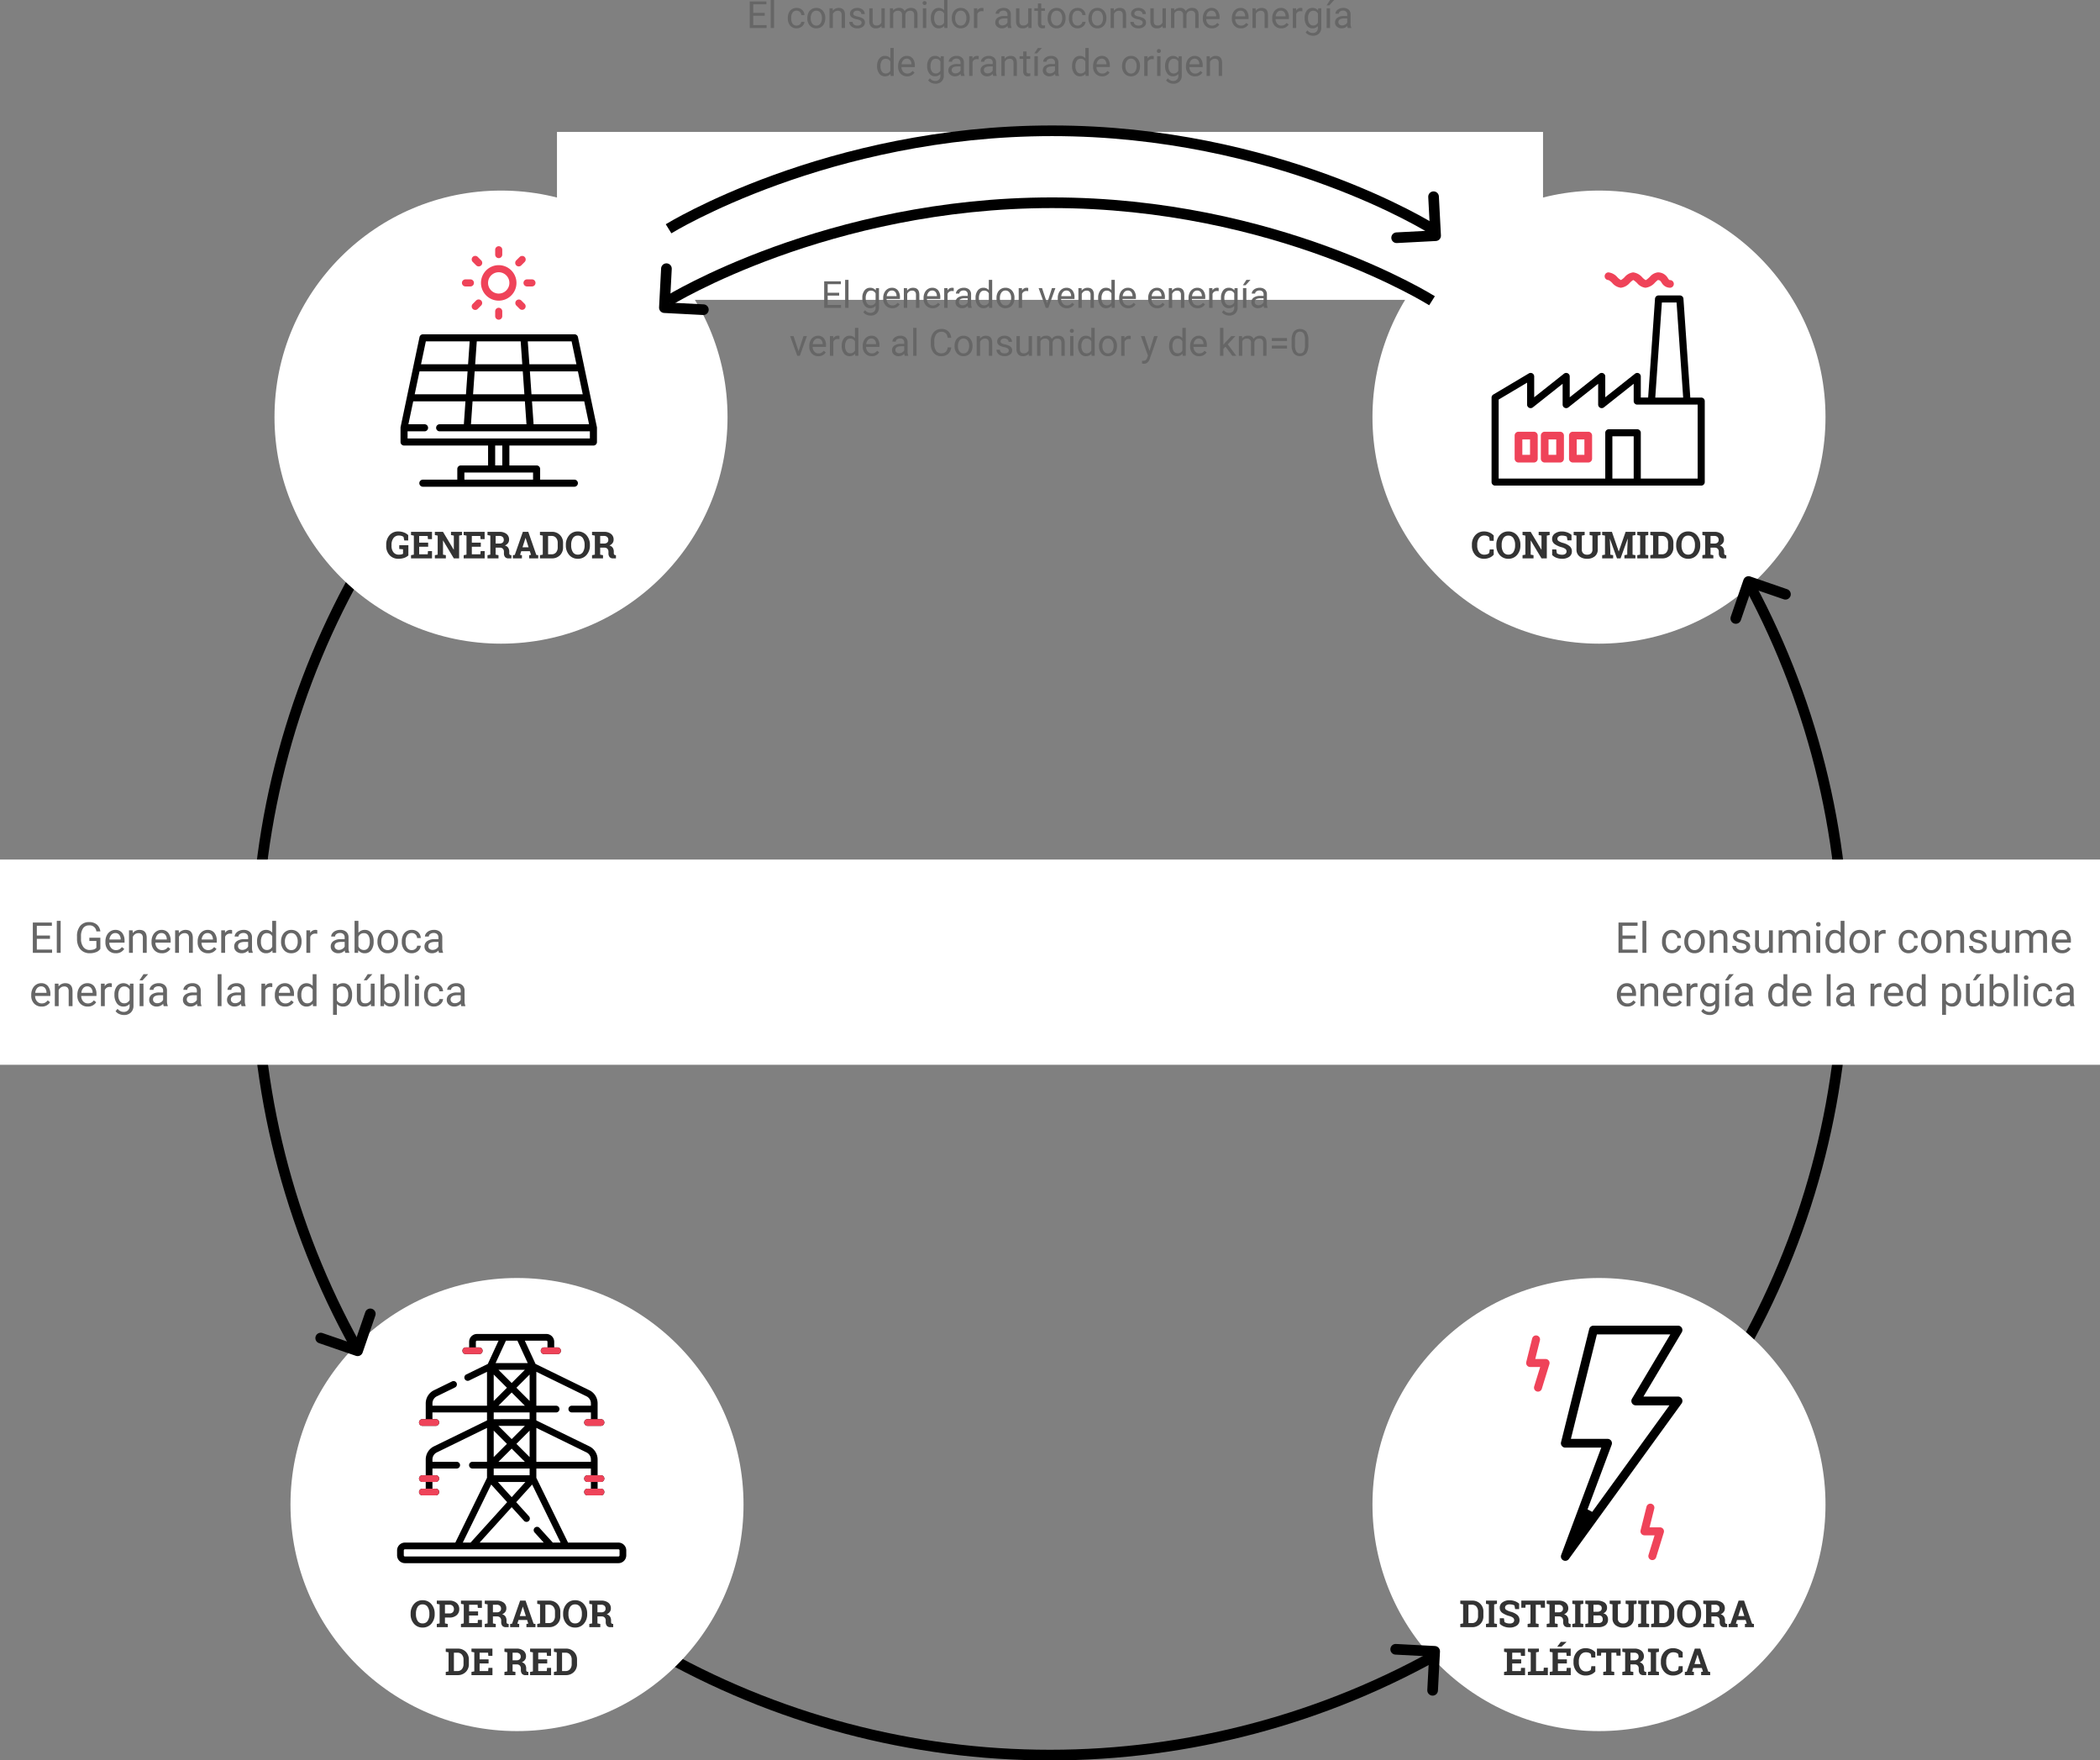
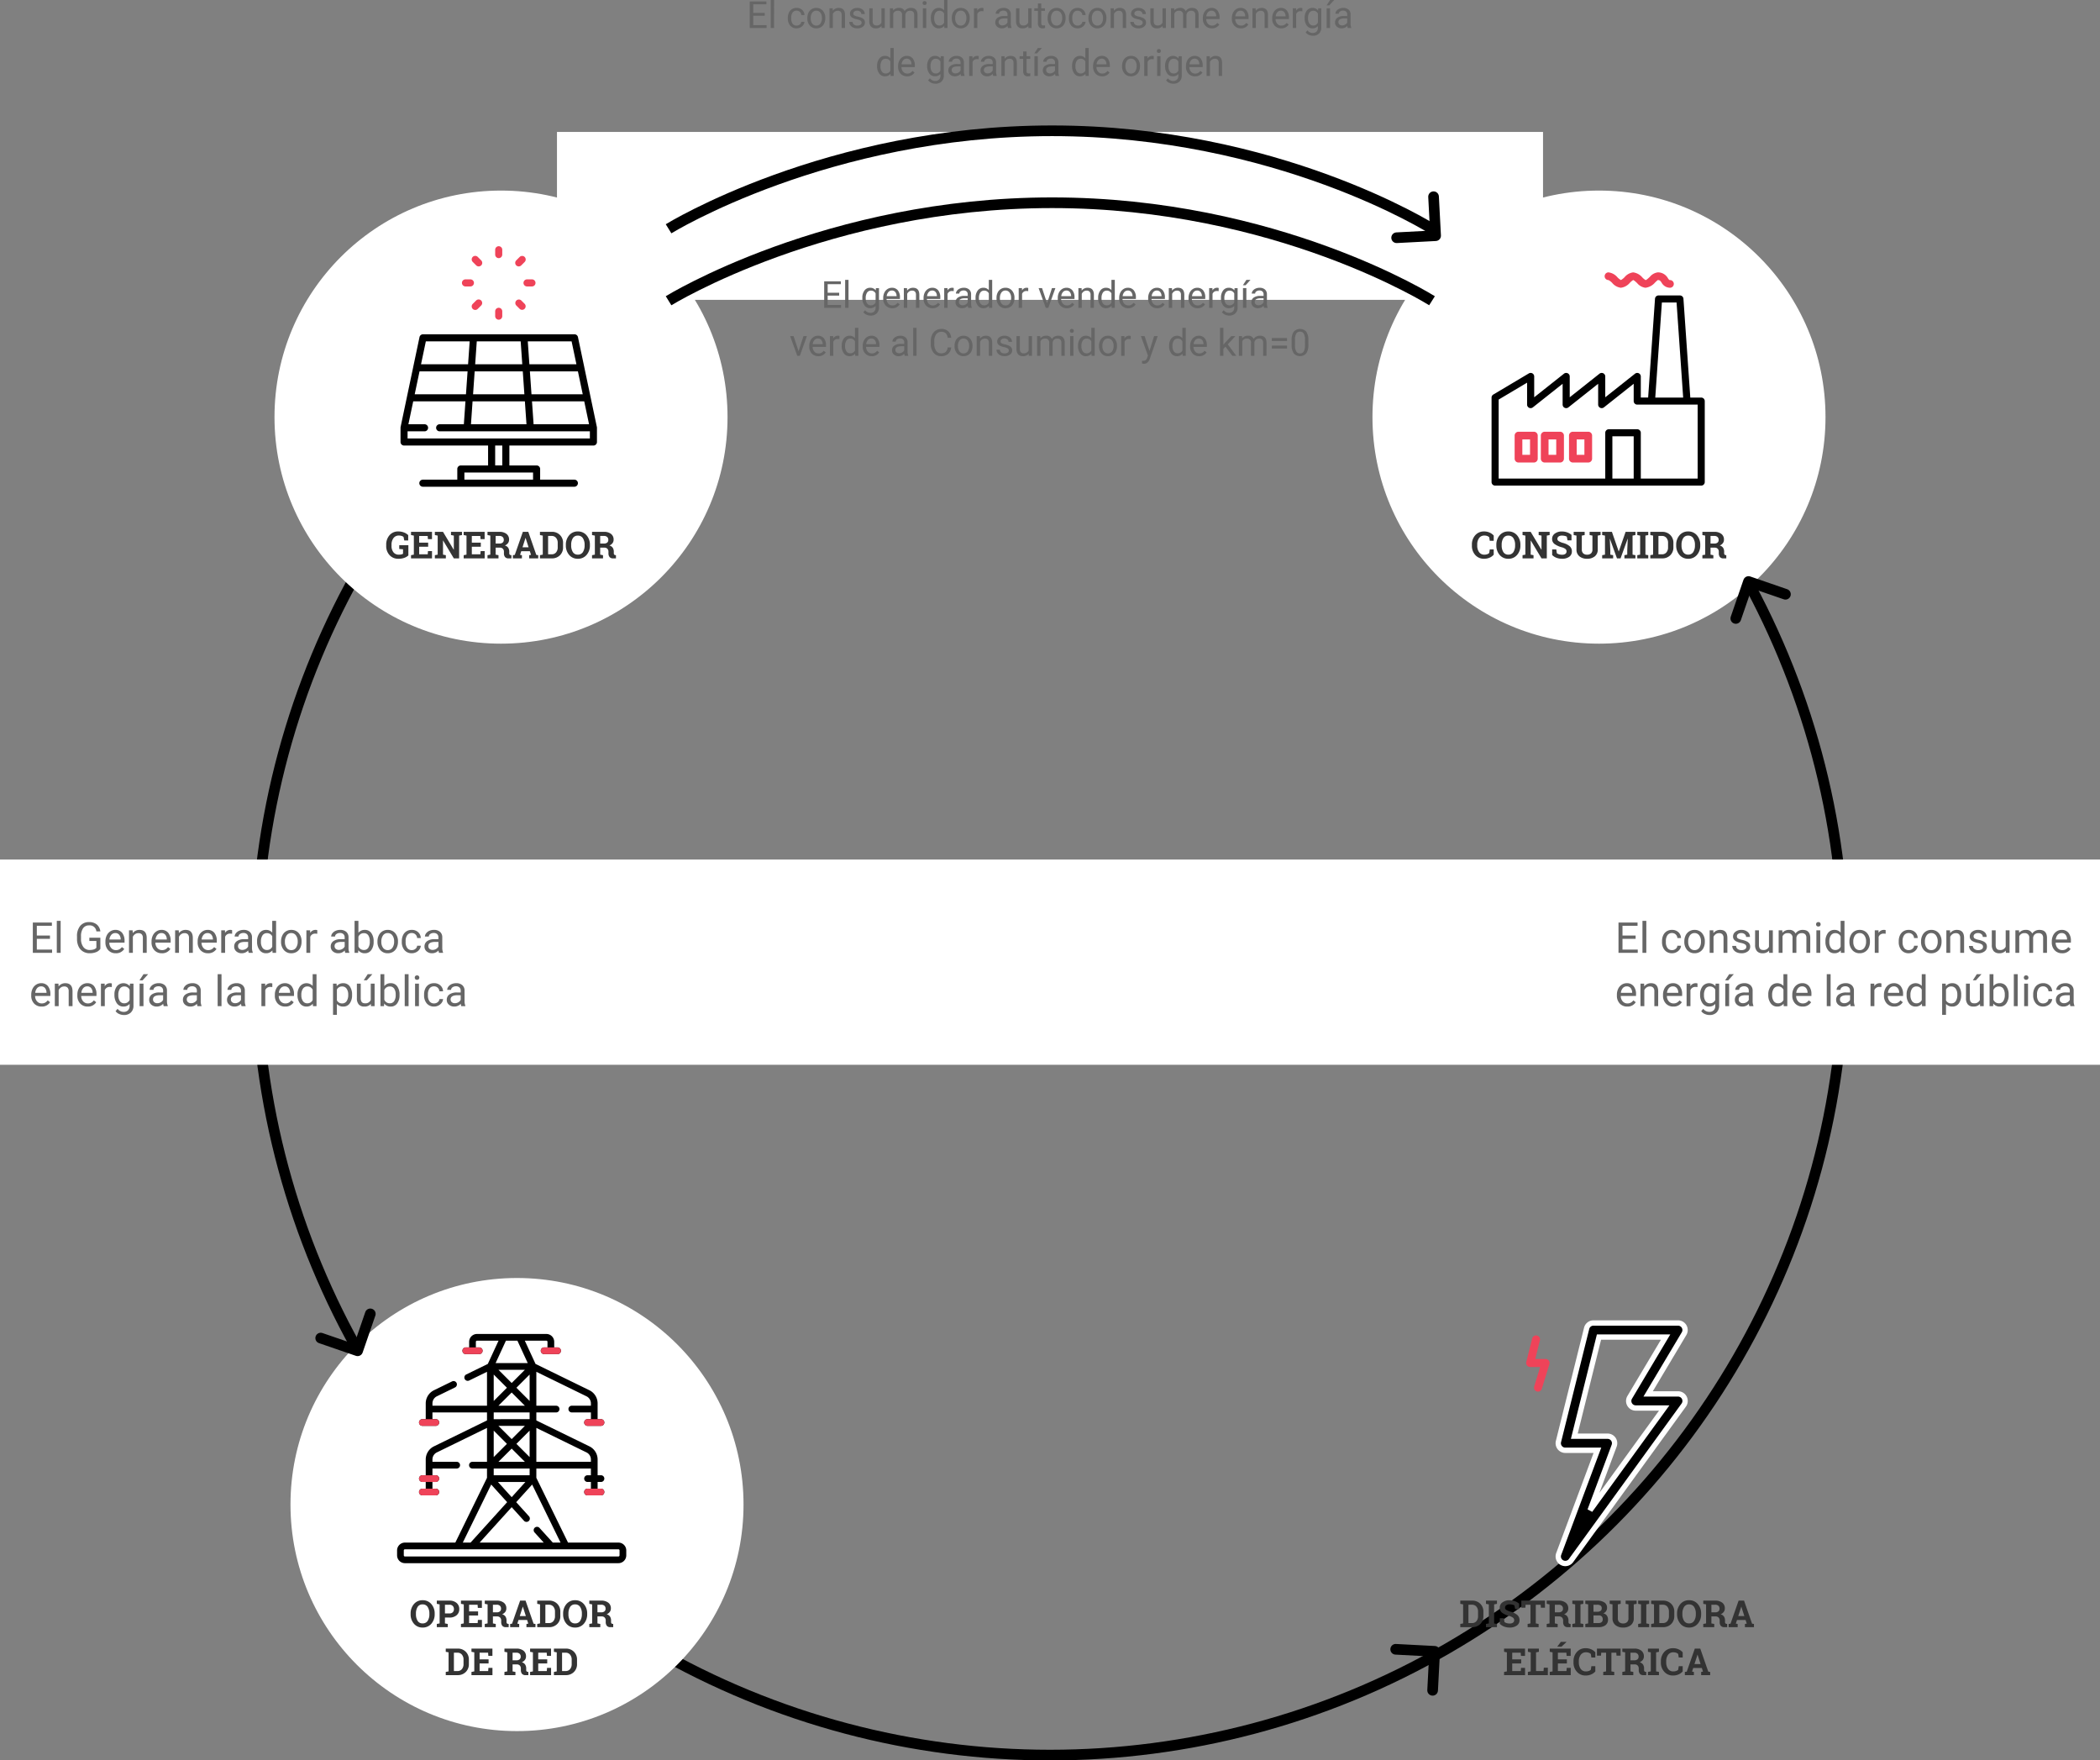
<svg xmlns="http://www.w3.org/2000/svg" width="788" height="660.5" viewBox="0 0 788 660.5">
  <rect x="0" y="0" width="788" height="660.5" fill="#808080" stroke="none" />
  <g id="Grupo_162" data-name="Grupo 162" transform="translate(-356 -4012.5)">
    <g id="Elipse_11" data-name="Elipse 11" transform="translate(450 4073)" fill="none" stroke="#000" stroke-width="4">
      <circle cx="300" cy="300" r="300" stroke="none" />
      <circle cx="300" cy="300" r="298" fill="none" />
    </g>
    <rect id="Rectángulo_78" data-name="Rectángulo 78" width="370" height="63" transform="translate(565 4062)" fill="#fff" />
    <rect id="Rectángulo_70" data-name="Rectángulo 70" width="788" height="77" transform="translate(356 4335)" fill="#fff" />
    <circle id="Elipse_14" data-name="Elipse 14" cx="85" cy="85" r="85" transform="translate(465 4492)" fill="#fff" />
-     <circle id="Elipse_16" data-name="Elipse 16" cx="85" cy="85" r="85" transform="translate(871 4492)" fill="#fff" />
    <circle id="Elipse_15" data-name="Elipse 15" cx="85" cy="85" r="85" transform="translate(459 4084)" fill="#fff" />
    <circle id="Elipse_17" data-name="Elipse 17" cx="85" cy="85" r="85" transform="translate(871 4084)" fill="#fff" />
    <g id="surface1" transform="translate(915.69 4114.694)">
      <path id="Trazado_136" data-name="Trazado 136" d="M78.666,102.315H74.577L72,65.235A1.329,1.329,0,0,0,70.666,64h-8a1.329,1.329,0,0,0-1.334,1.231l-2.577,37.08H56V94.389a1.336,1.336,0,0,0-2.167-1.031l-11.167,8.851v-7.82A1.336,1.336,0,0,0,40.5,93.357l-11.167,8.851v-7.82a1.336,1.336,0,0,0-2.167-1.031L16,102.208v-7.82a1.328,1.328,0,0,0-1.334-1.321,1.343,1.343,0,0,0-.687.189L.646,101.183A1.319,1.319,0,0,0,0,102.315v31.706a1.327,1.327,0,0,0,1.334,1.321H78.666A1.327,1.327,0,0,0,80,134.021V103.637A1.327,1.327,0,0,0,78.666,102.315ZM63.912,66.646h5.51L71.9,102.315H61.428ZM45.333,132.7V116.847h8V132.7Zm32,0H56V115.526a1.328,1.328,0,0,0-1.334-1.321H44a1.327,1.327,0,0,0-1.334,1.321V132.7h-40V103.063l10.667-6.341v8.235a1.328,1.328,0,0,0,1.333,1.322,1.344,1.344,0,0,0,.834-.29l11.167-8.851v7.819A1.328,1.328,0,0,0,28,106.28a1.345,1.345,0,0,0,.834-.29L40,97.139v7.819a1.327,1.327,0,0,0,1.333,1.322,1.345,1.345,0,0,0,.833-.29l11.167-8.851v6.5a1.327,1.327,0,0,0,1.334,1.321H77.332V132.7Zm0,0" transform="translate(0 -55.343)" />
      <path id="Trazado_137" data-name="Trazado 137" d="M353.4,2.887a5.361,5.361,0,0,1,1.4,1.085,5.05,5.05,0,0,0,3.226,1.8,5.269,5.269,0,0,0,3.4-1.877,6.765,6.765,0,0,1,1.219-1.01c.3.013,1.075.742,1.494,1.133a4.835,4.835,0,0,0,3.125,1.754,5.637,5.637,0,0,0,3.627-1.989c.354-.332.889-.836.993-.9.775,0,.953.257,1.43.944a3.65,3.65,0,0,0,3.19,1.943,1.444,1.444,0,0,0,0-2.887c-.289,0-.345-.02-.814-.7A4.266,4.266,0,0,0,371.884,0a4.636,4.636,0,0,0-2.971,1.681c-.479.452-1.283,1.207-1.588,1.214a5.882,5.882,0,0,1-1.216-.98A5.357,5.357,0,0,0,362.645,0a5,5,0,0,0-3.192,1.784,5.993,5.993,0,0,1-1.387,1.1,5.617,5.617,0,0,1-1.3-1.025A5.236,5.236,0,0,0,353.406,0a1.444,1.444,0,1,0-.01,2.888Zm0,0" transform="translate(-309.522 0)" fill="#ef4359" />
      <path id="Trazado_138" data-name="Trazado 138" d="M71.218,490.668H65.443A1.443,1.443,0,0,0,64,492.111v8.662a1.443,1.443,0,0,0,1.443,1.444h5.775a1.444,1.444,0,0,0,1.443-1.444v-8.662A1.444,1.444,0,0,0,71.218,490.668Zm-1.444,8.662H66.887v-5.774h2.887Zm0,0" transform="translate(-55.338 -430.879)" fill="#ef4359" />
      <path id="Trazado_139" data-name="Trazado 139" d="M156.55,490.668h-5.775a1.444,1.444,0,0,0-1.444,1.443v8.662a1.443,1.443,0,0,0,1.444,1.444h5.775a1.444,1.444,0,0,0,1.443-1.444v-8.662A1.444,1.444,0,0,0,156.55,490.668Zm-1.444,8.662h-2.887v-5.774h2.887Zm0,0" transform="translate(-130.837 -430.879)" fill="#ef4359" />
      <path id="Trazado_140" data-name="Trazado 140" d="M241.882,490.668h-5.775a1.444,1.444,0,0,0-1.444,1.443v8.662a1.443,1.443,0,0,0,1.444,1.444h5.775a1.444,1.444,0,0,0,1.443-1.444v-8.662A1.444,1.444,0,0,0,241.882,490.668Zm-1.444,8.662h-2.887v-5.774h2.887Zm0,0" transform="translate(-205.6 -430.879)" fill="#ef4359" />
    </g>
    <g id="panel-solar" transform="translate(459.425 4104.881)">
      <g id="Grupo_106" data-name="Grupo 106" transform="translate(77.057 7.106)">
        <g id="Grupo_105" data-name="Grupo 105" transform="translate(0)">
-           <path id="Trazado_141" data-name="Trazado 141" d="M224.875,40.32a6.658,6.658,0,1,0,6.659,6.658A6.666,6.666,0,0,0,224.875,40.32Zm0,10.659a4,4,0,1,1,4-4A4.006,4.006,0,0,1,224.875,50.979Z" transform="translate(-218.217 -40.32)" fill="#ef4359" />
-         </g>
+           </g>
      </g>
      <g id="Grupo_108" data-name="Grupo 108" transform="translate(82.387)">
        <g id="Grupo_107" data-name="Grupo 107">
          <path id="Trazado_142" data-name="Trazado 142" d="M249.788,0a1.329,1.329,0,0,0-1.329,1.329V3.105a1.329,1.329,0,1,0,2.657,0V1.329A1.328,1.328,0,0,0,249.788,0Z" transform="translate(-248.459)" fill="#ef4359" />
        </g>
      </g>
      <g id="Grupo_110" data-name="Grupo 110" transform="translate(73.594 3.642)">
        <g id="Grupo_109" data-name="Grupo 109">
          <path id="Trazado_143" data-name="Trazado 143" d="M202.09,22.312l-1.256-1.256a1.329,1.329,0,1,0-1.879,1.879l1.256,1.256a1.329,1.329,0,1,0,1.879-1.879Z" transform="translate(-198.565 -20.667)" fill="#ef4359" />
        </g>
      </g>
      <g id="Grupo_112" data-name="Grupo 112" transform="translate(69.952 12.435)">
        <g id="Grupo_111" data-name="Grupo 111">
          <path id="Trazado_144" data-name="Trazado 144" d="M181,70.56h-1.776a1.329,1.329,0,1,0,0,2.657H181a1.329,1.329,0,1,0,0-2.657Z" transform="translate(-177.899 -70.56)" fill="#ef4359" />
        </g>
      </g>
      <g id="Grupo_114" data-name="Grupo 114" transform="translate(73.594 19.973)">
        <g id="Grupo_113" data-name="Grupo 113">
          <path id="Trazado_145" data-name="Trazado 145" d="M202.089,113.717a1.329,1.329,0,0,0-1.879,0l-1.256,1.256a1.329,1.329,0,1,0,1.879,1.879l1.256-1.256A1.329,1.329,0,0,0,202.089,113.717Z" transform="translate(-198.564 -113.328)" fill="#ef4359" />
        </g>
      </g>
      <g id="Grupo_116" data-name="Grupo 116" transform="translate(82.387 23.095)">
        <g id="Grupo_115" data-name="Grupo 115">
          <path id="Trazado_146" data-name="Trazado 146" d="M249.788,131.042a1.329,1.329,0,0,0-1.329,1.329v1.776a1.329,1.329,0,1,0,2.657,0v-1.776A1.328,1.328,0,0,0,249.788,131.042Z" transform="translate(-248.459 -131.042)" fill="#ef4359" />
        </g>
      </g>
      <g id="Grupo_118" data-name="Grupo 118" transform="translate(89.924 19.973)">
        <g id="Grupo_117" data-name="Grupo 117">
          <path id="Trazado_147" data-name="Trazado 147" d="M294.751,114.975l-1.256-1.256a1.329,1.329,0,0,0-1.879,1.879l1.256,1.256a1.329,1.329,0,0,0,1.879-1.879Z" transform="translate(-291.226 -113.329)" fill="#ef4359" />
        </g>
      </g>
      <g id="Grupo_120" data-name="Grupo 120" transform="translate(93.046 12.436)">
        <g id="Grupo_119" data-name="Grupo 119">
          <path id="Trazado_148" data-name="Trazado 148" d="M312.046,70.562H310.27a1.329,1.329,0,1,0,0,2.657h1.776a1.329,1.329,0,1,0,0-2.657Z" transform="translate(-308.941 -70.562)" fill="#ef4359" />
        </g>
      </g>
      <g id="Grupo_122" data-name="Grupo 122" transform="translate(89.925 3.642)">
        <g id="Grupo_121" data-name="Grupo 121">
          <path id="Trazado_149" data-name="Trazado 149" d="M294.751,21.055a1.329,1.329,0,0,0-1.879,0l-1.256,1.256a1.329,1.329,0,1,0,1.879,1.879l1.256-1.256A1.329,1.329,0,0,0,294.751,21.055Z" transform="translate(-291.227 -20.666)" fill="#ef4359" />
        </g>
      </g>
      <g id="Grupo_124" data-name="Grupo 124" transform="translate(46.857 33.041)">
        <g id="Grupo_123" data-name="Grupo 123">
          <path id="Trazado_150" data-name="Trazado 150" d="M120.572,222.5c0-.023,0-.046,0-.07a1.269,1.269,0,0,0-.021-.138v0l-2.366-11.24,0-.012-2.366-11.239,0-.012-2.368-11.251a1.329,1.329,0,0,0-1.3-1.055H55.291a1.329,1.329,0,0,0-1.3,1.055L51.623,199.78l0,.014-2.366,11.24,0,.01-2.366,11.24a1.354,1.354,0,0,0-.022.145c0,.011,0,.023,0,.034,0,.032,0,.063,0,.1v5.33a1.329,1.329,0,0,0,1.329,1.329H79.722v7.465H69.5a1.329,1.329,0,0,0-1.329,1.329v4H55.291a1.329,1.329,0,1,0,0,2.657h56.847a1.329,1.329,0,0,0,0-2.657H99.257v-4a1.329,1.329,0,0,0-1.329-1.329H87.71v-7.465h31.536a1.329,1.329,0,0,0,1.329-1.329v-5.306s0,0,0-.006v-.017C120.575,222.537,120.573,222.517,120.572,222.5Zm-2.963-1.266H96.8l-.6-8.594h19.6Zm-4.178-19.845,1.809,8.594H96.009l-.6-8.594Zm-2.369-11.251,1.809,8.594H95.219l-.6-8.594Zm-35.583,0H91.952l.6,8.594H74.877Zm-.789,11.251H92.742l.6,8.594H74.087ZM73.9,212.636h19.63l.6,8.594H73.3Zm-17.532-22.5H72.816l-.6,8.594H54.56ZM54,201.385H72.026l-.6,8.594H52.192ZM96.6,239.34v2.672H70.832V239.34H96.6Zm-14.22-2.658v-7.465h2.673v7.465ZM86.4,226.56H49.514v-2.673h6.33a1.329,1.329,0,1,0,0-2.657H49.823l1.809-8.594h19.6l-.6,8.594H61.59a1.329,1.329,0,1,0,0,2.657h56.327v2.672H86.4Z" transform="translate(-46.857 -187.476)" />
        </g>
      </g>
    </g>
    <g id="Grupo_161" data-name="Grupo 161" transform="translate(11 -932)">
      <path id="torre-electrica" d="M83.061,78.277H64.146L52.258,53.98V50.489H72.729v2.518h-1.26a1.26,1.26,0,0,0,0,2.52h1.26v2.52h-1.26a1.26,1.26,0,0,0,0,2.52h5.039a1.26,1.26,0,0,0,0-2.52h-1.26v-2.52h1.26a1.26,1.26,0,0,0,0-2.52h-1.26c0-1.364,0-4.58,0-5.922a5.493,5.493,0,0,0-3.063-4.905L52.258,32.445v-3h7.421a1.26,1.26,0,1,0,0-2.52H52.258V14.2l18.822,9.195a2.958,2.958,0,0,1,1.649,2.641v.885H65.561a1.26,1.26,0,1,0,0,2.52h7.168v2.519h-1.26a1.26,1.26,0,0,0,0,2.52h5.039a1.26,1.26,0,0,0,0-2.52h-1.26V28.18s0-.006,0-.01V26.036a5.493,5.493,0,0,0-3.063-4.905L51.954,11.247,47.928,2.525h8.09a.42.42,0,0,1,.42.42v2.1H55.18a1.26,1.26,0,0,0,0,2.52h5.039a1.26,1.26,0,1,0,0-2.52h-1.26V2.943A2.943,2.943,0,0,0,56.018.005H29.983a2.943,2.943,0,0,0-2.939,2.939v2.1h-1.26a1.26,1.26,0,1,0,0,2.52h5.039a1.26,1.26,0,0,0,0-2.52h-1.26v-2.1a.421.421,0,0,1,.42-.42h8.089l-4.026,8.722-8.11,3.962a1.26,1.26,0,0,0,1.106,2.264l6.7-3.273V26.92H13.271v-.884a2.958,2.958,0,0,1,1.649-2.641l6.84-3.342a1.26,1.26,0,0,0-1.106-2.264l-6.84,3.342a5.493,5.493,0,0,0-3.063,4.9V28.18h0v3.779H9.492a1.26,1.26,0,0,0,0,2.52h5.039a1.26,1.26,0,0,0,0-2.52h-1.26V29.44h20.47v3.005L13.814,42.18a5.493,5.493,0,0,0-3.063,4.9v5.922H9.492a1.26,1.26,0,0,0,0,2.52h1.26v2.52H9.492a1.26,1.26,0,1,0,0,2.52h5.039a1.26,1.26,0,1,0,0-2.52h-1.26v-2.52h1.26a1.26,1.26,0,0,0,0-2.52h-1.26V50.489h9.1a1.26,1.26,0,0,0,0-2.52h-9.1v-.884a2.958,2.958,0,0,1,1.649-2.641l18.82-9.195v12.72H28.272a1.26,1.26,0,0,0,0,2.52h5.469v3.494L21.854,78.277H2.939A2.943,2.943,0,0,0,0,81.216v1.848A2.943,2.943,0,0,0,2.939,86H83.061A2.943,2.943,0,0,0,86,83.064V81.216A2.943,2.943,0,0,0,83.061,78.277Zm-24.631,0-4.969-5.488a1.26,1.26,0,1,0-1.868,1.691l3.438,3.8H30.97L43,64.987l4.64,5.126a1.26,1.26,0,0,0,1.868-1.691L44.7,63.11,50.685,56.5,61.341,78.277ZM49.738,50.489v2.525H36.26V50.489Zm-11.7-2.52L43,43.012l4.958,4.957H38.043Zm6.739-6.739,4.957-4.957v9.914Zm4.957-11.79v2.532H36.26V29.44Zm-11.7-2.52L43,21.963l4.957,4.957Zm9.915,7.571L43,39.449l-4.958-4.957ZM44.781,20.182l4.957-4.957v9.914ZM43,18.4l-4.958-4.958h9.916Zm-1.782,1.781L36.26,25.14V15.224Zm0,21.048L36.26,46.188V36.272Zm6.941,14.3L43,61.233l-5.159-5.7Zm24.569-8.448v.884H52.258V35.249l18.822,9.195A2.958,2.958,0,0,1,72.729,47.085ZM45.153,2.525l3.876,8.4H36.971l3.876-8.4ZM35.315,56.5,41.3,63.11,27.571,78.277H24.659ZM83.48,83.064a.42.42,0,0,1-.42.42H2.939a.421.421,0,0,1-.42-.42V81.216a.421.421,0,0,1,.42-.42H83.061a.42.42,0,0,1,.42.42Z" transform="translate(494 5444.995)" />
      <path id="torre-electrica-2" data-name="torre-electrica" d="M29.776,5.865a1.26,1.26,0,1,0,0,2.52h5.039a1.26,1.26,0,1,0,0-2.52Z" transform="translate(490.008 5444.175)" fill="#ef4359" />
      <path id="torre-electrica-3" data-name="torre-electrica" d="M29.776,5.865a1.26,1.26,0,0,0,0,2.52h5.039a1.26,1.26,0,0,0,0-2.52Z" transform="translate(473.716 5492.14)" fill="#ef4359" />
-       <path id="torre-electrica-4" data-name="torre-electrica" d="M29.776,5.865a1.26,1.26,0,1,0,0,2.52h5.039a1.26,1.26,0,0,0,0-2.52Z" transform="translate(535.695 5492.14)" fill="#ef4359" />
      <path id="torre-electrica-5" data-name="torre-electrica" d="M29.776,5.865a1.26,1.26,0,0,0,0,2.521h5.042a1.26,1.26,0,1,0,0-2.521Z" transform="translate(519.405 5444.174)" fill="#ef4359" />
      <path id="torre-electrica-6" data-name="torre-electrica" d="M10.832,67.495a1.26,1.26,0,0,0,0,2.52h5.039a1.26,1.26,0,1,0,0-2.52Z" transform="translate(492.66 5435.546)" fill="#ef4359" />
      <path id="torre-electrica-7" data-name="torre-electrica" d="M10.832,67.495a1.26,1.26,0,0,0,0,2.52h5.039a1.26,1.26,0,1,0,0-2.52Z" transform="translate(554.639 5435.546)" fill="#ef4359" />
      <path id="torre-electrica-8" data-name="torre-electrica" d="M10.832,37.161a1.26,1.26,0,0,0,0,2.52h5.039a1.26,1.26,0,0,0,0-2.52H10.832Z" transform="translate(492.66 5439.793)" fill="#ef4359" />
      <path id="torre-electrica-9" data-name="torre-electrica" d="M10.832,37.161a1.26,1.26,0,0,0,0,2.52h5.039a1.26,1.26,0,0,0,0-2.52H10.832Z" transform="translate(554.639 5439.793)" fill="#ef4359" />
    </g>
    <g id="Grupo_126" data-name="Grupo 126" transform="translate(11.856 -1344.119)">
      <g id="encendiendo" transform="translate(928.859 5853)">
        <path id="Trazado_135" data-name="Trazado 135" d="M122.394,89.92a2.644,2.644,0,0,0,3.39-.778l42.3-58.335a2.644,2.644,0,0,0-2.14-4.2H154.732L168.211,4a2.644,2.644,0,0,0-2.271-4H134.218a2.644,2.644,0,0,0-2.565,2L121.078,44.478a2.644,2.644,0,0,0,2.565,3.282H135.7l-14.529,38.9A2.643,2.643,0,0,0,122.394,89.92Zm19.588-43.878a2.644,2.644,0,0,0-2.476-3.568H127.026l9.258-37.186h25L147.809,27.9a2.643,2.643,0,0,0,2.271,4h10.679L132.93,70.279Z" transform="translate(-120.999 0)" stroke="#fff" stroke-width="2" />
      </g>
      <path id="Trazado_151" data-name="Trazado 151" d="M13271.665,5856.137l-2.218,8.848h5.8l-2.854,9.246" transform="translate(-12351.139 3.023)" fill="none" stroke="#ef4359" stroke-linecap="round" stroke-linejoin="round" stroke-width="3" />
-       <path id="Trazado_152" data-name="Trazado 152" d="M13271.675,5856.137l-2.228,8.891h5.829l-2.869,9.292" transform="translate(-12308.242 66.143)" fill="none" stroke="#ef4359" stroke-linecap="round" stroke-linejoin="round" stroke-width="3" />
    </g>
    <path id="Trazado_176" data-name="Trazado 176" d="M-39.5-6.6h-1.483l-.205-1.326a2.081,2.081,0,0,0-.742-.465,2.958,2.958,0,0,0-1.056-.171,2.342,2.342,0,0,0-2,.943,4.024,4.024,0,0,0-.7,2.461v.349a4.069,4.069,0,0,0,.7,2.468,2.3,2.3,0,0,0,1.969.95,3.243,3.243,0,0,0,1.077-.171,1.8,1.8,0,0,0,.755-.465l.205-1.326H-39.5v1.969A4.28,4.28,0,0,1-41.036-.27a5.1,5.1,0,0,1-2.088.414,4.261,4.261,0,0,1-3.281-1.388,5.051,5.051,0,0,1-1.278-3.562v-.335A5.082,5.082,0,0,1-46.413-8.7,4.246,4.246,0,0,1-43.125-10.1a5,5,0,0,1,2.085.42A4.47,4.47,0,0,1-39.5-8.565Zm10.015,1.7a5.29,5.29,0,0,1-1.251,3.616A4.144,4.144,0,0,1-34.012.144,4.106,4.106,0,0,1-37.27-1.285,5.317,5.317,0,0,1-38.51-4.9v-.15a5.332,5.332,0,0,1,1.237-3.609A4.087,4.087,0,0,1-34.019-10.1a4.145,4.145,0,0,1,3.278,1.436,5.287,5.287,0,0,1,1.254,3.609Zm-1.989-.164a4.445,4.445,0,0,0-.643-2.509,2.136,2.136,0,0,0-1.9-.964,2.082,2.082,0,0,0-1.876.957,4.57,4.57,0,0,0-.619,2.516V-4.9a4.576,4.576,0,0,0,.625,2.533,2.09,2.09,0,0,0,1.876.96,2.128,2.128,0,0,0,1.9-.96A4.519,4.519,0,0,0-31.476-4.9Zm12.961-4.888v1.2l-1.066.205V0h-1.989l-4.02-6.7-.041.007V-1.4l1.066.205V0h-4.122V-1.2l1.06-.205V-8.545l-1.06-.205v-1.2h3.056l4.02,6.7.041-.007V-8.545l-1.066-.205v-1.2h4.122Zm8.2,3.179h-1.5l-.26-1.367a2.646,2.646,0,0,0-.759-.287,4.413,4.413,0,0,0-1.06-.123,2.038,2.038,0,0,0-1.268.345,1.077,1.077,0,0,0-.448.892.976.976,0,0,0,.468.831,6.476,6.476,0,0,0,1.617.687,6.307,6.307,0,0,1,2.5,1.21,2.509,2.509,0,0,1,.851,1.976A2.363,2.363,0,0,1-11.18-.595a4.42,4.42,0,0,1-2.666.738,5.781,5.781,0,0,1-2.136-.376,4.4,4.4,0,0,1-1.589-1.039V-3.35h1.545l.212,1.415A2.419,2.419,0,0,0-15-1.528a3.866,3.866,0,0,0,1.152.161A1.99,1.99,0,0,0-12.6-1.7a1.08,1.08,0,0,0,.427-.9,1.155,1.155,0,0,0-.407-.923A4.115,4.115,0,0,0-14-4.177a8.116,8.116,0,0,1-2.68-1.217,2.306,2.306,0,0,1-.909-1.928A2.37,2.37,0,0,1-16.567-9.3a4.274,4.274,0,0,1,2.577-.79,6,6,0,0,1,2.092.349,4.829,4.829,0,0,1,1.586.93Zm4.936-3.179v1.2l-1.066.205v5.2a1.908,1.908,0,0,0,.53,1.473,2.06,2.06,0,0,0,1.453.489,2.1,2.1,0,0,0,1.47-.485A1.9,1.9,0,0,0-2.458-3.35v-5.2l-1.06-.205v-1.2H.6v1.2l-1.066.205v5.2a3.158,3.158,0,0,1-1.1,2.584,4.408,4.408,0,0,1-2.9.909A4.369,4.369,0,0,1-7.342-.766a3.167,3.167,0,0,1-1.1-2.584v-5.2L-9.5-8.75v-1.2h4.122ZM10.8-7.362l-.041-.007L8.09,0H6.75L4.1-7.342l-.041.007.191,4.368V-1.4L5.315-1.2V0H1.193V-1.2L2.252-1.4V-8.545L1.193-8.75v-1.2H4.857L7.393-2.618h.041L9.991-9.953h3.678v1.2L12.6-8.545V-1.4l1.066.205V0H9.546V-1.2l1.06-.205V-2.967ZM14.373-8.75v-1.2h4.122v1.2l-1.066.205V-1.4l1.066.205V0H14.373V-1.2L15.439-1.4V-8.545Zm9.358-1.2a4.107,4.107,0,0,1,3.008,1.166A4.018,4.018,0,0,1,27.921-5.8v1.647a4,4,0,0,1-1.183,2.991A4.12,4.12,0,0,1,23.731,0H19.253V-1.2l1.06-.205V-8.545l-1.06-.205v-1.2h4.478ZM22.309-8.415v6.884h1.319a2.077,2.077,0,0,0,1.682-.725,2.846,2.846,0,0,0,.608-1.894V-5.811a2.825,2.825,0,0,0-.608-1.88,2.077,2.077,0,0,0-1.682-.725ZM38-4.9a5.29,5.29,0,0,1-1.251,3.616A4.144,4.144,0,0,1,33.472.144a4.106,4.106,0,0,1-3.257-1.429A5.317,5.317,0,0,1,28.974-4.9v-.15a5.332,5.332,0,0,1,1.237-3.609A4.087,4.087,0,0,1,33.465-10.1a4.145,4.145,0,0,1,3.278,1.436A5.287,5.287,0,0,1,38-5.052Zm-1.989-.164a4.445,4.445,0,0,0-.643-2.509,2.136,2.136,0,0,0-1.9-.964,2.082,2.082,0,0,0-1.876.957,4.57,4.57,0,0,0-.619,2.516V-4.9A4.576,4.576,0,0,0,31.6-2.369a2.09,2.09,0,0,0,1.876.96,2.128,2.128,0,0,0,1.9-.96A4.519,4.519,0,0,0,36.008-4.9Zm7.26-4.888a4.129,4.129,0,0,1,2.659.776,2.6,2.6,0,0,1,.964,2.143,2.158,2.158,0,0,1-.4,1.306,2.82,2.82,0,0,1-1.183.9,2.148,2.148,0,0,1,1.268.865,2.735,2.735,0,0,1,.386,1.5v.506a.863.863,0,0,0,.13.509.579.579,0,0,0,.431.215l.246.034V0H46.734A1.615,1.615,0,0,1,45.36-.526a2.2,2.2,0,0,1-.4-1.36v-.567a1.6,1.6,0,0,0-.386-1.138,1.481,1.481,0,0,0-1.09-.434H41.853V-1.4l1.066.205V0H38.8V-1.2l1.06-.205V-8.545L38.8-8.75v-1.2h4.471ZM41.853-5.564h1.381a1.888,1.888,0,0,0,1.251-.355A1.273,1.273,0,0,0,44.9-6.945a1.419,1.419,0,0,0-.414-1.07,1.689,1.689,0,0,0-1.22-.4H41.853Z" transform="translate(956 4222)" fill="#333" />
    <path id="Trazado_175" data-name="Trazado 175" d="M-34.764-1.107a4.425,4.425,0,0,1-1.415.865,6.171,6.171,0,0,1-2.352.386,4.291,4.291,0,0,1-3.281-1.35,4.928,4.928,0,0,1-1.265-3.51v-.342A5.264,5.264,0,0,1-41.829-8.7a4.155,4.155,0,0,1,3.257-1.4,5.9,5.9,0,0,1,2.136.373,4.607,4.607,0,0,1,1.61,1.008v2H-36.3l-.28-1.333a2.044,2.044,0,0,0-.721-.373,3.446,3.446,0,0,0-1.029-.14,2.394,2.394,0,0,0-2.03.964,4.09,4.09,0,0,0-.725,2.522v.355a3.819,3.819,0,0,0,.711,2.423,2.452,2.452,0,0,0,2.051.906,3.778,3.778,0,0,0,.974-.1,2.143,2.143,0,0,0,.584-.239V-3.418l-1.422-.109v-1.4h3.425Zm7.424-3.268h-3.37v2.844H-27.5l.089-1.189h1.518V0h-7.875V-1.2l1.06-.205V-8.545l-1.06-.205v-1.2H-25.9v2.728h-1.531l-.089-1.189H-30.71v2.5h3.37Zm12.688-5.578v1.2l-1.066.205V0h-1.989l-4.02-6.7-.041.007V-1.4L-20.7-1.2V0h-4.122V-1.2l1.06-.205V-8.545l-1.06-.205v-1.2h3.056l4.02,6.7.041-.007V-8.545l-1.066-.205v-1.2h4.122Zm7.068,5.578h-3.37v2.844h3.213l.089-1.189h1.518V0H-14.01V-1.2l1.06-.205V-8.545l-1.06-.205v-1.2h7.861v2.728H-7.68l-.089-1.189h-3.186v2.5h3.37ZM-.6-9.953a4.129,4.129,0,0,1,2.659.776,2.6,2.6,0,0,1,.964,2.143,2.158,2.158,0,0,1-.4,1.306,2.82,2.82,0,0,1-1.183.9,2.148,2.148,0,0,1,1.268.865,2.735,2.735,0,0,1,.386,1.5v.506a.863.863,0,0,0,.13.509.579.579,0,0,0,.431.215L3.9-1.2V0H2.868A1.615,1.615,0,0,1,1.494-.526a2.2,2.2,0,0,1-.4-1.36v-.567A1.6,1.6,0,0,0,.711-3.592a1.481,1.481,0,0,0-1.09-.434H-2.013V-1.4L-.947-1.2V0H-5.069V-1.2l1.06-.205V-8.545l-1.06-.205v-1.2H-.6ZM-2.013-5.564H-.632A1.888,1.888,0,0,0,.619-5.92a1.273,1.273,0,0,0,.417-1.025,1.419,1.419,0,0,0-.414-1.07,1.689,1.689,0,0,0-1.22-.4H-2.013ZM4.454-1.2l.711-.1L8.193-9.953h2.044L13.245-1.3l.711.1V0H10.565V-1.2l.69-.123-.437-1.367H7.591L7.154-1.319l.69.123V0H4.454Zm3.609-2.96h2.283L9.225-7.663H9.184Zm11.026-5.8A4.107,4.107,0,0,1,22.1-8.788,4.018,4.018,0,0,1,23.28-5.8v1.647A4,4,0,0,1,22.1-1.159,4.12,4.12,0,0,1,19.089,0H14.612V-1.2l1.06-.205V-8.545l-1.06-.205v-1.2h4.478ZM17.667-8.415v6.884h1.319a2.077,2.077,0,0,0,1.682-.725,2.846,2.846,0,0,0,.608-1.894V-5.811a2.825,2.825,0,0,0-.608-1.88,2.077,2.077,0,0,0-1.682-.725ZM33.356-4.9A5.29,5.29,0,0,1,32.1-1.285,4.144,4.144,0,0,1,28.831.144a4.106,4.106,0,0,1-3.257-1.429A5.317,5.317,0,0,1,24.333-4.9v-.15A5.332,5.332,0,0,1,25.57-8.661,4.087,4.087,0,0,1,28.824-10.1,4.145,4.145,0,0,1,32.1-8.661a5.287,5.287,0,0,1,1.254,3.609Zm-1.989-.164a4.445,4.445,0,0,0-.643-2.509,2.136,2.136,0,0,0-1.9-.964,2.082,2.082,0,0,0-1.876.957,4.57,4.57,0,0,0-.619,2.516V-4.9a4.576,4.576,0,0,0,.625,2.533,2.09,2.09,0,0,0,1.876.96,2.128,2.128,0,0,0,1.9-.96A4.519,4.519,0,0,0,31.367-4.9Zm7.26-4.888a4.129,4.129,0,0,1,2.659.776,2.6,2.6,0,0,1,.964,2.143,2.158,2.158,0,0,1-.4,1.306,2.82,2.82,0,0,1-1.183.9,2.148,2.148,0,0,1,1.268.865,2.735,2.735,0,0,1,.386,1.5v.506a.863.863,0,0,0,.13.509.579.579,0,0,0,.431.215l.246.034V0H42.092a1.615,1.615,0,0,1-1.374-.526,2.2,2.2,0,0,1-.4-1.36v-.567a1.6,1.6,0,0,0-.386-1.138,1.481,1.481,0,0,0-1.09-.434H37.211V-1.4l1.066.205V0H34.156V-1.2l1.06-.205V-8.545l-1.06-.205v-1.2h4.471ZM37.211-5.564h1.381a1.888,1.888,0,0,0,1.251-.355,1.273,1.273,0,0,0,.417-1.025,1.419,1.419,0,0,0-.414-1.07,1.689,1.689,0,0,0-1.22-.4H37.211Z" transform="translate(544 4222)" fill="#333" />
    <path id="Trazado_179" data-name="Trazado 179" d="M-28.892-4.9a5.29,5.29,0,0,1-1.251,3.616A4.144,4.144,0,0,1-33.417.144a4.106,4.106,0,0,1-3.257-1.429A5.317,5.317,0,0,1-37.916-4.9v-.15a5.332,5.332,0,0,1,1.237-3.609A4.087,4.087,0,0,1-33.424-10.1a4.145,4.145,0,0,1,3.278,1.436,5.287,5.287,0,0,1,1.254,3.609Zm-1.989-.164a4.445,4.445,0,0,0-.643-2.509,2.136,2.136,0,0,0-1.9-.964,2.082,2.082,0,0,0-1.876.957,4.57,4.57,0,0,0-.619,2.516V-4.9a4.576,4.576,0,0,0,.625,2.533,2.09,2.09,0,0,0,1.876.96,2.128,2.128,0,0,0,1.9-.96A4.519,4.519,0,0,0-30.881-4.9Zm7.526-4.888a3.913,3.913,0,0,1,2.7.878,2.932,2.932,0,0,1,.988,2.3,2.908,2.908,0,0,1-.988,2.3,3.943,3.943,0,0,1-2.7.868h-1.682V-1.4l1.066.205V0h-4.122V-1.2l1.06-.205V-8.545l-1.06-.205v-1.2h4.737Zm-1.682,4.806h1.682A1.649,1.649,0,0,0-22.094-5.6a1.624,1.624,0,0,0,.427-1.159,1.692,1.692,0,0,0-.427-1.186,1.622,1.622,0,0,0-1.261-.468h-1.682Zm12.428.772h-3.37v2.844h3.213l.089-1.189h1.518V0h-7.875V-1.2l1.06-.205V-8.545l-1.06-.205v-1.2h7.861v2.728H-12.7l-.089-1.189h-3.186v2.5h3.37Zm6.986-5.578a4.129,4.129,0,0,1,2.659.776A2.6,2.6,0,0,1-2-7.034a2.158,2.158,0,0,1-.4,1.306,2.82,2.82,0,0,1-1.183.9,2.148,2.148,0,0,1,1.268.865,2.735,2.735,0,0,1,.386,1.5v.506a.863.863,0,0,0,.13.509.579.579,0,0,0,.431.215l.246.034V0H-2.157A1.615,1.615,0,0,1-3.531-.526a2.2,2.2,0,0,1-.4-1.36v-.567a1.6,1.6,0,0,0-.386-1.138A1.481,1.481,0,0,0-5.4-4.026H-7.038V-1.4l1.066.205V0h-4.122V-1.2l1.06-.205V-8.545l-1.06-.205v-1.2h4.471ZM-7.038-5.564h1.381A1.888,1.888,0,0,0-4.406-5.92a1.273,1.273,0,0,0,.417-1.025A1.419,1.419,0,0,0-4.4-8.015a1.689,1.689,0,0,0-1.22-.4H-7.038ZM-.571-1.2.14-1.3,3.168-9.953H5.212L8.22-1.3l.711.1V0H5.541V-1.2l.69-.123L5.793-2.687H2.567L2.129-1.319l.69.123V0H-.571Zm3.609-2.96H5.322L4.2-7.663H4.16Zm11.026-5.8a4.107,4.107,0,0,1,3.008,1.166A4.018,4.018,0,0,1,18.255-5.8v1.647a4,4,0,0,1-1.183,2.991A4.12,4.12,0,0,1,14.065,0H9.587V-1.2l1.06-.205V-8.545L9.587-8.75v-1.2h4.478ZM12.643-8.415v6.884h1.319a2.077,2.077,0,0,0,1.682-.725,2.846,2.846,0,0,0,.608-1.894V-5.811a2.825,2.825,0,0,0-.608-1.88,2.077,2.077,0,0,0-1.682-.725ZM28.332-4.9a5.29,5.29,0,0,1-1.251,3.616A4.144,4.144,0,0,1,23.806.144a4.106,4.106,0,0,1-3.257-1.429A5.317,5.317,0,0,1,19.308-4.9v-.15a5.332,5.332,0,0,1,1.237-3.609A4.087,4.087,0,0,1,23.8-10.1a4.145,4.145,0,0,1,3.278,1.436,5.287,5.287,0,0,1,1.254,3.609Zm-1.989-.164A4.445,4.445,0,0,0,25.7-7.574a2.136,2.136,0,0,0-1.9-.964,2.082,2.082,0,0,0-1.876.957A4.57,4.57,0,0,0,21.3-5.065V-4.9a4.576,4.576,0,0,0,.625,2.533,2.09,2.09,0,0,0,1.876.96,2.128,2.128,0,0,0,1.9-.96A4.519,4.519,0,0,0,26.342-4.9ZM33.6-9.953a4.129,4.129,0,0,1,2.659.776,2.6,2.6,0,0,1,.964,2.143,2.158,2.158,0,0,1-.4,1.306,2.82,2.82,0,0,1-1.183.9,2.148,2.148,0,0,1,1.268.865,2.735,2.735,0,0,1,.386,1.5v.506a.863.863,0,0,0,.13.509.579.579,0,0,0,.431.215L38.1-1.2V0H37.068a1.615,1.615,0,0,1-1.374-.526,2.2,2.2,0,0,1-.4-1.36v-.567a1.6,1.6,0,0,0-.386-1.138,1.481,1.481,0,0,0-1.09-.434H32.187V-1.4l1.066.205V0H29.131V-1.2l1.06-.205V-8.545l-1.06-.205v-1.2H33.6ZM32.187-5.564h1.381a1.888,1.888,0,0,0,1.251-.355,1.273,1.273,0,0,0,.417-1.025,1.419,1.419,0,0,0-.414-1.07,1.689,1.689,0,0,0-1.22-.4H32.187ZM-20.255,8.047a4.107,4.107,0,0,1,3.008,1.166A4.018,4.018,0,0,1-16.064,12.2v1.647a4,4,0,0,1-1.183,2.991A4.12,4.12,0,0,1-20.255,18h-4.478V16.8l1.06-.205V9.455l-1.06-.205v-1.2h4.478Zm-1.422,1.538v6.884h1.319a2.077,2.077,0,0,0,1.682-.725,2.846,2.846,0,0,0,.608-1.894V12.189a2.825,2.825,0,0,0-.608-1.88,2.077,2.077,0,0,0-1.682-.725Zm13.016,4.04h-3.37v2.844h3.213l.089-1.189h1.518V18h-7.875V16.8l1.06-.205V9.455l-1.06-.205v-1.2h7.861v2.728H-8.757l-.089-1.189h-3.186v2.5h3.37ZM1.757,8.047a4.129,4.129,0,0,1,2.659.776,2.6,2.6,0,0,1,.964,2.143,2.158,2.158,0,0,1-.4,1.306,2.82,2.82,0,0,1-1.183.9,2.148,2.148,0,0,1,1.268.865,2.735,2.735,0,0,1,.386,1.5v.506a.863.863,0,0,0,.13.509.579.579,0,0,0,.431.215l.246.034V18H5.223a1.615,1.615,0,0,1-1.374-.526,2.2,2.2,0,0,1-.4-1.36v-.567a1.6,1.6,0,0,0-.386-1.138,1.481,1.481,0,0,0-1.09-.434H.342V16.6l1.066.205V18H-2.714V16.8l1.06-.205V9.455l-1.06-.205v-1.2H1.757ZM.342,12.436H1.723a1.888,1.888,0,0,0,1.251-.355,1.273,1.273,0,0,0,.417-1.025,1.419,1.419,0,0,0-.414-1.07,1.689,1.689,0,0,0-1.22-.4H.342Zm13,1.189H9.967v2.844H13.18l.089-1.189h1.518V18H6.911V16.8l1.06-.205V9.455L6.911,9.25v-1.2h7.861v2.728H13.241l-.089-1.189H9.967v2.5h3.37ZM20.33,8.047a4.107,4.107,0,0,1,3.008,1.166A4.018,4.018,0,0,1,24.521,12.2v1.647a4,4,0,0,1-1.183,2.991A4.12,4.12,0,0,1,20.33,18H15.853V16.8l1.06-.205V9.455l-1.06-.205v-1.2H20.33ZM18.908,9.585v6.884h1.319a2.077,2.077,0,0,0,1.682-.725,2.846,2.846,0,0,0,.608-1.894V12.189a2.825,2.825,0,0,0-.608-1.88,2.077,2.077,0,0,0-1.682-.725Z" transform="translate(548 4623)" fill="#333" />
    <path id="Trazado_180" data-name="Trazado 180" d="M-50.565-9.953a4.107,4.107,0,0,1,3.008,1.166A4.018,4.018,0,0,1-46.375-5.8v1.647a4,4,0,0,1-1.183,2.991A4.12,4.12,0,0,1-50.565,0h-4.478V-1.2l1.06-.205V-8.545l-1.06-.205v-1.2h4.478Zm-1.422,1.538v6.884h1.319a2.077,2.077,0,0,0,1.682-.725,2.846,2.846,0,0,0,.608-1.894V-5.811a2.825,2.825,0,0,0-.608-1.88,2.077,2.077,0,0,0-1.682-.725ZM-45.4-8.75v-1.2h4.122v1.2l-1.066.205V-1.4l1.066.205V0H-45.4V-1.2l1.066-.205V-8.545Zm12.441,1.976h-1.5l-.26-1.367a2.646,2.646,0,0,0-.759-.287,4.413,4.413,0,0,0-1.06-.123,2.038,2.038,0,0,0-1.268.345,1.077,1.077,0,0,0-.448.892.976.976,0,0,0,.468.831,6.476,6.476,0,0,0,1.617.687,6.307,6.307,0,0,1,2.5,1.21,2.509,2.509,0,0,1,.851,1.976A2.363,2.363,0,0,1-33.831-.595,4.42,4.42,0,0,1-36.5.144a5.781,5.781,0,0,1-2.136-.376,4.4,4.4,0,0,1-1.589-1.039V-3.35h1.545l.212,1.415a2.419,2.419,0,0,0,.817.407,3.866,3.866,0,0,0,1.152.161A1.99,1.99,0,0,0-35.25-1.7a1.08,1.08,0,0,0,.427-.9,1.155,1.155,0,0,0-.407-.923,4.115,4.115,0,0,0-1.425-.656,8.116,8.116,0,0,1-2.68-1.217,2.306,2.306,0,0,1-.909-1.928A2.37,2.37,0,0,1-39.218-9.3a4.274,4.274,0,0,1,2.577-.79,6,6,0,0,1,2.092.349,4.829,4.829,0,0,1,1.586.93Zm9.693-3.179V-7.3H-24.8l-.082-1.114h-1.832V-1.4l1.066.205V0h-4.129V-1.2l1.066-.205V-8.415h-1.825L-30.618-7.3h-1.524V-9.953Zm5.12,0a4.129,4.129,0,0,1,2.659.776,2.6,2.6,0,0,1,.964,2.143,2.158,2.158,0,0,1-.4,1.306,2.82,2.82,0,0,1-1.183.9,2.148,2.148,0,0,1,1.268.865,2.735,2.735,0,0,1,.386,1.5v.506a.863.863,0,0,0,.13.509.579.579,0,0,0,.431.215l.246.034V0h-1.032a1.615,1.615,0,0,1-1.374-.526,2.2,2.2,0,0,1-.4-1.36v-.567a1.6,1.6,0,0,0-.386-1.138,1.481,1.481,0,0,0-1.09-.434h-1.634V-1.4L-18.5-1.2V0H-22.62V-1.2l1.06-.205V-8.545l-1.06-.205v-1.2h4.471Zm-1.415,4.389h1.381a1.888,1.888,0,0,0,1.251-.355,1.273,1.273,0,0,0,.417-1.025,1.419,1.419,0,0,0-.414-1.07,1.689,1.689,0,0,0-1.22-.4h-1.415ZM-13-8.75v-1.2H-8.88v1.2l-1.066.205V-1.4L-8.88-1.2V0H-13V-1.2l1.066-.205V-8.545Zm9.3-1.2A4.752,4.752,0,0,1-.957-9.27,2.324,2.324,0,0,1,.027-7.226,2.159,2.159,0,0,1-.338-5.992,2.209,2.209,0,0,1-1.4-5.175a2.113,2.113,0,0,1,1.343.82A2.446,2.446,0,0,1,.39-2.9,2.575,2.575,0,0,1-.554-.735,4.264,4.264,0,0,1-3.227,0H-8.121V-1.2l1.06-.205V-8.545l-1.06-.205v-1.2H-3.7ZM-5.065-4.4v2.871h1.839a1.854,1.854,0,0,0,1.21-.345A1.25,1.25,0,0,0-1.6-2.9a1.594,1.594,0,0,0-.355-1.118A1.456,1.456,0,0,0-3.076-4.4Zm0-1.381H-3.63A2,2,0,0,0-2.4-6.111a1.129,1.129,0,0,0,.431-.957A1.194,1.194,0,0,0-2.4-8.087a2.133,2.133,0,0,0-1.3-.328H-5.065ZM5.141-9.953v1.2l-1.066.205v5.2A1.908,1.908,0,0,0,4.6-1.876a2.06,2.06,0,0,0,1.453.489,2.1,2.1,0,0,0,1.47-.485A1.9,1.9,0,0,0,8.06-3.35v-5.2L7-8.75v-1.2h4.122v1.2l-1.066.205v5.2a3.158,3.158,0,0,1-1.1,2.584,4.408,4.408,0,0,1-2.9.909A4.369,4.369,0,0,1,3.175-.766a3.167,3.167,0,0,1-1.1-2.584v-5.2L1.019-8.75v-1.2H5.141ZM11.7-8.75v-1.2h4.122v1.2l-1.066.205V-1.4l1.066.205V0H11.7V-1.2L12.77-1.4V-8.545Zm9.358-1.2a4.107,4.107,0,0,1,3.008,1.166A4.018,4.018,0,0,1,25.252-5.8v1.647a4,4,0,0,1-1.183,2.991A4.12,4.12,0,0,1,21.062,0H16.584V-1.2l1.06-.205V-8.545l-1.06-.205v-1.2h4.478ZM19.64-8.415v6.884h1.319a2.077,2.077,0,0,0,1.682-.725,2.846,2.846,0,0,0,.608-1.894V-5.811a2.825,2.825,0,0,0-.608-1.88,2.077,2.077,0,0,0-1.682-.725ZM35.328-4.9a5.29,5.29,0,0,1-1.251,3.616A4.144,4.144,0,0,1,30.8.144a4.106,4.106,0,0,1-3.257-1.429A5.317,5.317,0,0,1,26.3-4.9v-.15a5.332,5.332,0,0,1,1.237-3.609A4.087,4.087,0,0,1,30.8-10.1a4.145,4.145,0,0,1,3.278,1.436,5.287,5.287,0,0,1,1.254,3.609Zm-1.989-.164A4.445,4.445,0,0,0,32.7-7.574a2.136,2.136,0,0,0-1.9-.964,2.082,2.082,0,0,0-1.876.957A4.57,4.57,0,0,0,28.3-5.065V-4.9a4.576,4.576,0,0,0,.625,2.533,2.09,2.09,0,0,0,1.876.96,2.128,2.128,0,0,0,1.9-.96A4.519,4.519,0,0,0,33.339-4.9ZM40.6-9.953a4.129,4.129,0,0,1,2.659.776,2.6,2.6,0,0,1,.964,2.143,2.158,2.158,0,0,1-.4,1.306,2.82,2.82,0,0,1-1.183.9,2.148,2.148,0,0,1,1.268.865,2.735,2.735,0,0,1,.386,1.5v.506a.863.863,0,0,0,.13.509.579.579,0,0,0,.431.215L45.1-1.2V0H44.064A1.615,1.615,0,0,1,42.69-.526a2.2,2.2,0,0,1-.4-1.36v-.567a1.6,1.6,0,0,0-.386-1.138,1.481,1.481,0,0,0-1.09-.434H39.184V-1.4L40.25-1.2V0H36.128V-1.2l1.06-.205V-8.545l-1.06-.205v-1.2H40.6ZM39.184-5.564h1.381a1.888,1.888,0,0,0,1.251-.355,1.273,1.273,0,0,0,.417-1.025,1.419,1.419,0,0,0-.414-1.07,1.689,1.689,0,0,0-1.22-.4H39.184ZM45.65-1.2l.711-.1L49.39-9.953h2.044L54.441-1.3l.711.1V0H51.762V-1.2l.69-.123-.437-1.367H48.788l-.437,1.367.69.123V0H45.65Zm3.609-2.96h2.283L50.422-7.663h-.041ZM-32.19,13.625h-3.37v2.844h3.213l.089-1.189h1.518V18h-7.875V16.8l1.06-.205V9.455l-1.06-.205v-1.2h7.861v2.728h-1.531l-.089-1.189h-3.186v2.5h3.37ZM-29.675,18V16.8l1.06-.205V9.455l-1.06-.205v-1.2h4.122v1.2l-1.066.205v7.014h2.81l.1-1.251h1.524V18Zm14.629-4.375h-3.37v2.844H-15.2l.089-1.189H-13.6V18h-7.875V16.8l1.06-.205V9.455l-1.06-.205v-1.2h7.861v2.728h-1.531l-.089-1.189h-3.186v2.5h3.37Zm-2.263-8.107H-15.2l.014.041-1.887,1.777h-1.6ZM-4.375,11.4H-5.858l-.205-1.326a2.081,2.081,0,0,0-.742-.465,2.958,2.958,0,0,0-1.056-.171,2.342,2.342,0,0,0-2,.943,4.024,4.024,0,0,0-.7,2.461v.349a4.069,4.069,0,0,0,.7,2.468,2.3,2.3,0,0,0,1.969.95,3.243,3.243,0,0,0,1.077-.171,1.8,1.8,0,0,0,.755-.465l.205-1.326h1.483v1.969A4.28,4.28,0,0,1-5.91,17.73,5.1,5.1,0,0,1-8,18.144a4.261,4.261,0,0,1-3.281-1.388,5.051,5.051,0,0,1-1.278-3.562v-.335A5.082,5.082,0,0,1-11.286,9.3,4.246,4.246,0,0,1-8,7.9a5,5,0,0,1,2.085.42A4.47,4.47,0,0,1-4.375,9.435ZM5.106,8.047V10.7H3.575L3.493,9.585H1.661V16.6l1.066.205V18H-1.4V16.8L-.335,16.6V9.585H-2.16L-2.242,10.7H-3.767V8.047Zm5.12,0a4.129,4.129,0,0,1,2.659.776,2.6,2.6,0,0,1,.964,2.143,2.158,2.158,0,0,1-.4,1.306,2.82,2.82,0,0,1-1.183.9,2.148,2.148,0,0,1,1.268.865,2.735,2.735,0,0,1,.386,1.5v.506a.863.863,0,0,0,.13.509.579.579,0,0,0,.431.215l.246.034V18H13.692a1.615,1.615,0,0,1-1.374-.526,2.2,2.2,0,0,1-.4-1.36v-.567a1.6,1.6,0,0,0-.386-1.138,1.481,1.481,0,0,0-1.09-.434H8.812V16.6l1.066.205V18H5.756V16.8l1.06-.205V9.455L5.756,9.25v-1.2h4.471ZM8.812,12.436h1.381a1.888,1.888,0,0,0,1.251-.355,1.273,1.273,0,0,0,.417-1.025,1.419,1.419,0,0,0-.414-1.07,1.689,1.689,0,0,0-1.22-.4H8.812ZM15.374,9.25v-1.2H19.5v1.2l-1.066.205V16.6L19.5,16.8V18H15.374V16.8L16.44,16.6V9.455ZM28.41,11.4H26.927l-.205-1.326a2.081,2.081,0,0,0-.742-.465,2.958,2.958,0,0,0-1.056-.171,2.342,2.342,0,0,0-2,.943,4.024,4.024,0,0,0-.7,2.461v.349a4.069,4.069,0,0,0,.7,2.468,2.3,2.3,0,0,0,1.969.95,3.243,3.243,0,0,0,1.077-.171,1.8,1.8,0,0,0,.755-.465l.205-1.326H28.41v1.969a4.28,4.28,0,0,1-1.535,1.111,5.1,5.1,0,0,1-2.088.414,4.261,4.261,0,0,1-3.281-1.388,5.051,5.051,0,0,1-1.278-3.562v-.335A5.082,5.082,0,0,1,21.5,9.3,4.246,4.246,0,0,1,24.787,7.9a5,5,0,0,1,2.085.42A4.47,4.47,0,0,1,28.41,9.435Zm.813,5.4.711-.1,3.028-8.654h2.044L38.015,16.7l.711.1V18H35.335V16.8l.69-.123-.437-1.367H32.361l-.437,1.367.69.123V18H29.224Zm3.609-2.96h2.283L34,10.337h-.041Z" transform="translate(959 4623)" fill="#333" />
    <path id="Trazado_168" data-name="Trazado 168" d="M0,0H14.642V14.642" transform="matrix(0.326, -0.946, 0.946, 0.326, 1007.341, 4244.539)" fill="none" stroke="#000" stroke-linecap="round" stroke-linejoin="round" stroke-width="4" />
    <path id="Trazado_174" data-name="Trazado 174" d="M0,0H14.642V14.642" transform="translate(879.718 4631.306) rotate(3)" fill="none" stroke="#000" stroke-linecap="round" stroke-linejoin="round" stroke-width="4" />
    <path id="Trazado_171" data-name="Trazado 171" d="M0,0H14.643V14.642" transform="translate(494.953 4505.461) rotate(109)" fill="none" stroke="#000" stroke-linecap="round" stroke-linejoin="round" stroke-width="4" />
    <path id="Trazado_187" data-name="Trazado 187" d="M7.75-5.258H2.82v4.031H8.547V0H1.32V-11.375H8.469v1.234H2.82v3.656H7.75ZM11.758,0H10.313V-12h1.445Zm14.9-1.492A3.465,3.465,0,0,1,25.043-.254a6.517,6.517,0,0,1-2.41.41A4.674,4.674,0,0,1,20.164-.5,4.346,4.346,0,0,1,18.5-2.352a6.408,6.408,0,0,1-.605-2.789v-.992a5.982,5.982,0,0,1,1.2-3.984,4.179,4.179,0,0,1,3.371-1.414,4.316,4.316,0,0,1,2.867.91,3.965,3.965,0,0,1,1.328,2.582h-1.5A2.478,2.478,0,0,0,22.469-10.3a2.656,2.656,0,0,0-2.285,1.059A5.165,5.165,0,0,0,19.4-6.172v.93A4.841,4.841,0,0,0,20.273-2.2,2.837,2.837,0,0,0,22.641-1.07a5.217,5.217,0,0,0,1.477-.187,2.282,2.282,0,0,0,1.047-.633V-4.445H22.531V-5.664h4.125ZM32.438.156a3.693,3.693,0,0,1-2.8-1.129,4.19,4.19,0,0,1-1.078-3.02v-.266a5.073,5.073,0,0,1,.48-2.246,3.748,3.748,0,0,1,1.344-1.547,3.378,3.378,0,0,1,1.871-.559A3.166,3.166,0,0,1,34.82-7.523a4.7,4.7,0,0,1,.914,3.109v.6H30.008a3,3,0,0,0,.73,2.02,2.3,2.3,0,0,0,1.777.77,2.517,2.517,0,0,0,1.3-.312,3.259,3.259,0,0,0,.93-.828l.883.688A3.55,3.55,0,0,1,32.438.156Zm-.18-7.578a1.928,1.928,0,0,0-1.469.637A3.1,3.1,0,0,0,30.055-5h4.234v-.109A2.753,2.753,0,0,0,33.7-6.816,1.815,1.815,0,0,0,32.258-7.422Zm6.516-1.031.047,1.063a3.08,3.08,0,0,1,2.531-1.219q2.68,0,2.7,3.023V0H42.609V-5.594a1.946,1.946,0,0,0-.418-1.352,1.675,1.675,0,0,0-1.277-.437,2.086,2.086,0,0,0-1.234.375,2.546,2.546,0,0,0-.828.984V0H37.406V-8.453ZM49.742.156a3.693,3.693,0,0,1-2.8-1.129,4.19,4.19,0,0,1-1.078-3.02v-.266a5.073,5.073,0,0,1,.48-2.246,3.748,3.748,0,0,1,1.344-1.547,3.378,3.378,0,0,1,1.871-.559,3.166,3.166,0,0,1,2.563,1.086,4.7,4.7,0,0,1,.914,3.109v.6H47.313a3,3,0,0,0,.73,2.02,2.3,2.3,0,0,0,1.777.77,2.517,2.517,0,0,0,1.3-.312,3.259,3.259,0,0,0,.93-.828l.883.688A3.55,3.55,0,0,1,49.742.156Zm-.18-7.578a1.928,1.928,0,0,0-1.469.637A3.1,3.1,0,0,0,47.359-5h4.234v-.109A2.753,2.753,0,0,0,51-6.816,1.815,1.815,0,0,0,49.563-7.422Zm6.516-1.031.047,1.063a3.08,3.08,0,0,1,2.531-1.219q2.68,0,2.7,3.023V0H59.914V-5.594A1.946,1.946,0,0,0,59.5-6.945a1.675,1.675,0,0,0-1.277-.437,2.086,2.086,0,0,0-1.234.375,2.546,2.546,0,0,0-.828.984V0H54.711V-8.453ZM67.047.156a3.693,3.693,0,0,1-2.8-1.129,4.19,4.19,0,0,1-1.078-3.02v-.266a5.073,5.073,0,0,1,.48-2.246A3.748,3.748,0,0,1,65-8.051a3.378,3.378,0,0,1,1.871-.559A3.166,3.166,0,0,1,69.43-7.523a4.7,4.7,0,0,1,.914,3.109v.6H64.617a3,3,0,0,0,.73,2.02,2.3,2.3,0,0,0,1.777.77,2.517,2.517,0,0,0,1.3-.312,3.259,3.259,0,0,0,.93-.828l.883.688A3.55,3.55,0,0,1,67.047.156Zm-.18-7.578a1.928,1.928,0,0,0-1.469.637A3.1,3.1,0,0,0,64.664-5H68.9v-.109A2.753,2.753,0,0,0,68.3-6.816,1.815,1.815,0,0,0,66.867-7.422Zm9.234.266a4.331,4.331,0,0,0-.711-.055A1.9,1.9,0,0,0,73.461-6V0H72.016V-8.453h1.406l.023.977a2.251,2.251,0,0,1,2.016-1.133A1.477,1.477,0,0,1,76.1-8.5ZM82.336,0a3.036,3.036,0,0,1-.2-.891A3.225,3.225,0,0,1,79.727.156a2.984,2.984,0,0,1-2.051-.707,2.288,2.288,0,0,1-.8-1.793,2.39,2.39,0,0,1,1-2.051,4.733,4.733,0,0,1,2.824-.73h1.406v-.664A1.623,1.623,0,0,0,81.656-7a1.821,1.821,0,0,0-1.336-.449,2.108,2.108,0,0,0-1.3.391,1.151,1.151,0,0,0-.523.945H77.047A2,2,0,0,1,77.5-7.332a3.066,3.066,0,0,1,1.219-.934,4.1,4.1,0,0,1,1.691-.344,3.342,3.342,0,0,1,2.289.73,2.635,2.635,0,0,1,.859,2.012v3.891a4.757,4.757,0,0,0,.3,1.852V0Zm-2.4-1.1a2.54,2.54,0,0,0,1.289-.352,2.127,2.127,0,0,0,.883-.914V-4.1H80.977q-2.656,0-2.656,1.555a1.316,1.316,0,0,0,.453,1.063A1.742,1.742,0,0,0,79.938-1.1Zm5.531-3.2a4.952,4.952,0,0,1,.922-3.129A2.915,2.915,0,0,1,88.8-8.609a2.932,2.932,0,0,1,2.352,1.016V-12H92.6V0H91.273L91.2-.906A2.943,2.943,0,0,1,88.789.156a2.887,2.887,0,0,1-2.395-1.2,5.008,5.008,0,0,1-.926-3.141Zm1.445.164a3.749,3.749,0,0,0,.594,2.25,1.92,1.92,0,0,0,1.641.813A2.109,2.109,0,0,0,91.156-2.3V-6.187a2.125,2.125,0,0,0-1.992-1.2,1.929,1.929,0,0,0-1.656.82A4.128,4.128,0,0,0,86.914-4.133ZM94.461-4.3a4.993,4.993,0,0,1,.488-2.234A3.643,3.643,0,0,1,96.309-8.07,3.7,3.7,0,0,1,98.3-8.609a3.565,3.565,0,0,1,2.793,1.2,4.6,4.6,0,0,1,1.066,3.18v.1a5.036,5.036,0,0,1-.473,2.215,3.589,3.589,0,0,1-1.352,1.527,3.743,3.743,0,0,1-2.02.547,3.556,3.556,0,0,1-2.785-1.2A4.575,4.575,0,0,1,94.461-4.2Zm1.453.172a3.616,3.616,0,0,0,.652,2.258,2.088,2.088,0,0,0,1.746.852,2.075,2.075,0,0,0,1.75-.863,3.955,3.955,0,0,0,.648-2.418,3.61,3.61,0,0,0-.66-2.254A2.1,2.1,0,0,0,98.3-7.422a2.075,2.075,0,0,0-1.727.852A3.925,3.925,0,0,0,95.914-4.133Zm12.141-3.023a4.331,4.331,0,0,0-.711-.055A1.9,1.9,0,0,0,105.414-6V0h-1.445V-8.453h1.406l.023.977a2.251,2.251,0,0,1,2.016-1.133,1.477,1.477,0,0,1,.641.109ZM118.563,0a3.036,3.036,0,0,1-.2-.891A3.225,3.225,0,0,1,115.953.156,2.984,2.984,0,0,1,113.9-.551a2.288,2.288,0,0,1-.8-1.793,2.39,2.39,0,0,1,1-2.051,4.733,4.733,0,0,1,2.824-.73h1.406v-.664A1.623,1.623,0,0,0,117.883-7a1.821,1.821,0,0,0-1.336-.449,2.108,2.108,0,0,0-1.3.391,1.151,1.151,0,0,0-.523.945h-1.453a2,2,0,0,1,.449-1.223,3.066,3.066,0,0,1,1.219-.934,4.1,4.1,0,0,1,1.691-.344,3.342,3.342,0,0,1,2.289.73,2.635,2.635,0,0,1,.859,2.012v3.891a4.757,4.757,0,0,0,.3,1.852V0Zm-2.4-1.1a2.54,2.54,0,0,0,1.289-.352,2.127,2.127,0,0,0,.883-.914V-4.1H117.2q-2.656,0-2.656,1.555A1.316,1.316,0,0,0,115-1.484,1.742,1.742,0,0,0,116.164-1.1ZM129.2-4.133a5.026,5.026,0,0,1-.891,3.113A2.846,2.846,0,0,1,125.922.156a2.947,2.947,0,0,1-2.477-1.133l-.07.977h-1.328V-12h1.445v4.477a2.93,2.93,0,0,1,2.414-1.086,2.863,2.863,0,0,1,2.418,1.164,5.177,5.177,0,0,1,.879,3.188ZM127.758-4.3a3.906,3.906,0,0,0-.57-2.281,1.888,1.888,0,0,0-1.641-.8,2.122,2.122,0,0,0-2.055,1.328V-2.4a2.181,2.181,0,0,0,2.07,1.328,1.878,1.878,0,0,0,1.617-.8A4.153,4.153,0,0,0,127.758-4.3Zm2.883-.008a4.993,4.993,0,0,1,.488-2.234,3.642,3.642,0,0,1,1.359-1.531,3.7,3.7,0,0,1,1.988-.539,3.565,3.565,0,0,1,2.793,1.2,4.6,4.6,0,0,1,1.066,3.18v.1a5.036,5.036,0,0,1-.473,2.215,3.589,3.589,0,0,1-1.352,1.527,3.743,3.743,0,0,1-2.02.547,3.556,3.556,0,0,1-2.785-1.2A4.575,4.575,0,0,1,130.641-4.2Zm1.453.172a3.616,3.616,0,0,0,.652,2.258,2.088,2.088,0,0,0,1.746.852,2.075,2.075,0,0,0,1.75-.863,3.954,3.954,0,0,0,.648-2.418,3.61,3.61,0,0,0-.66-2.254,2.1,2.1,0,0,0-1.754-.863,2.075,2.075,0,0,0-1.727.852A3.925,3.925,0,0,0,132.094-4.133Zm11.445,3.109a2.082,2.082,0,0,0,1.352-.469,1.649,1.649,0,0,0,.641-1.172H146.9a2.621,2.621,0,0,1-.5,1.383,3.293,3.293,0,0,1-1.23,1.047,3.55,3.55,0,0,1-1.629.391A3.482,3.482,0,0,1,140.793-1a4.59,4.59,0,0,1-1.02-3.152v-.242a5.089,5.089,0,0,1,.453-2.2,3.451,3.451,0,0,1,1.3-1.492,3.7,3.7,0,0,1,2-.531,3.39,3.39,0,0,1,2.363.852,3.043,3.043,0,0,1,1,2.211h-1.367a1.992,1.992,0,0,0-.621-1.348,1.932,1.932,0,0,0-1.379-.527,2.023,2.023,0,0,0-1.707.793,3.724,3.724,0,0,0-.605,2.293v.273a3.65,3.65,0,0,0,.6,2.25A2.033,2.033,0,0,0,143.539-1.023ZM153.742,0a3.036,3.036,0,0,1-.2-.891A3.225,3.225,0,0,1,151.133.156a2.984,2.984,0,0,1-2.051-.707,2.287,2.287,0,0,1-.8-1.793,2.39,2.39,0,0,1,1-2.051,4.733,4.733,0,0,1,2.824-.73h1.406v-.664A1.623,1.623,0,0,0,153.063-7a1.821,1.821,0,0,0-1.336-.449,2.107,2.107,0,0,0-1.3.391,1.151,1.151,0,0,0-.523.945h-1.453a2,2,0,0,1,.449-1.223,3.066,3.066,0,0,1,1.219-.934,4.1,4.1,0,0,1,1.691-.344,3.342,3.342,0,0,1,2.289.73,2.635,2.635,0,0,1,.859,2.012v3.891a4.757,4.757,0,0,0,.3,1.852V0Zm-2.4-1.1a2.54,2.54,0,0,0,1.289-.352,2.127,2.127,0,0,0,.883-.914V-4.1h-1.133q-2.656,0-2.656,1.555a1.316,1.316,0,0,0,.453,1.063A1.742,1.742,0,0,0,151.344-1.1ZM4.6,20.156a3.693,3.693,0,0,1-2.8-1.129,4.19,4.19,0,0,1-1.078-3.02v-.266a5.073,5.073,0,0,1,.48-2.246,3.748,3.748,0,0,1,1.344-1.547,3.378,3.378,0,0,1,1.871-.559,3.166,3.166,0,0,1,2.563,1.086A4.7,4.7,0,0,1,7.9,15.586v.6H2.172a3,3,0,0,0,.73,2.02,2.3,2.3,0,0,0,1.777.77,2.517,2.517,0,0,0,1.3-.312,3.259,3.259,0,0,0,.93-.828l.883.688A3.55,3.55,0,0,1,4.6,20.156Zm-.18-7.578a1.928,1.928,0,0,0-1.469.637A3.1,3.1,0,0,0,2.219,15H6.453v-.109a2.753,2.753,0,0,0-.594-1.707A1.815,1.815,0,0,0,4.422,12.578Zm6.516-1.031.047,1.063a3.08,3.08,0,0,1,2.531-1.219q2.68,0,2.7,3.023V20H14.773V14.406a1.946,1.946,0,0,0-.418-1.352,1.675,1.675,0,0,0-1.277-.437,2.086,2.086,0,0,0-1.234.375,2.546,2.546,0,0,0-.828.984V20H9.57V11.547Zm10.969,8.609a3.693,3.693,0,0,1-2.8-1.129,4.19,4.19,0,0,1-1.078-3.02v-.266a5.073,5.073,0,0,1,.48-2.246,3.748,3.748,0,0,1,1.344-1.547,3.378,3.378,0,0,1,1.871-.559,3.166,3.166,0,0,1,2.563,1.086,4.7,4.7,0,0,1,.914,3.109v.6H19.477a3,3,0,0,0,.73,2.02,2.3,2.3,0,0,0,1.777.77,2.517,2.517,0,0,0,1.3-.312,3.259,3.259,0,0,0,.93-.828l.883.688A3.55,3.55,0,0,1,21.906,20.156Zm-.18-7.578a1.928,1.928,0,0,0-1.469.637A3.1,3.1,0,0,0,19.523,15h4.234v-.109a2.753,2.753,0,0,0-.594-1.707A1.815,1.815,0,0,0,21.727,12.578Zm9.234.266a4.331,4.331,0,0,0-.711-.055A1.9,1.9,0,0,0,28.32,14v6H26.875V11.547h1.406l.023.977a2.251,2.251,0,0,1,2.016-1.133,1.477,1.477,0,0,1,.641.109Zm.984,2.859a4.968,4.968,0,0,1,.914-3.145,3.151,3.151,0,0,1,4.836-.074l.07-.937h1.32V19.8a3.439,3.439,0,0,1-.973,2.586,3.589,3.589,0,0,1-2.613.945,4.348,4.348,0,0,1-1.789-.391,3.08,3.08,0,0,1-1.336-1.07l.75-.867A2.826,2.826,0,0,0,35.4,22.148a2.214,2.214,0,0,0,1.645-.594,2.269,2.269,0,0,0,.59-1.672v-.727a2.971,2.971,0,0,1-2.367,1,2.887,2.887,0,0,1-2.4-1.2A5.224,5.224,0,0,1,31.945,15.7Zm1.453.164a3.79,3.79,0,0,0,.586,2.246,1.9,1.9,0,0,0,1.641.816,2.117,2.117,0,0,0,2.008-1.242V13.828a2.142,2.142,0,0,0-1.992-1.211,1.921,1.921,0,0,0-1.648.82A4.128,4.128,0,0,0,33.4,15.867ZM42.836,20H41.383V11.547h1.453Zm.016-11.992H44.6l-2.094,2.3H41.344ZM50.438,20a3.036,3.036,0,0,1-.2-.891,3.225,3.225,0,0,1-2.406,1.047,2.984,2.984,0,0,1-2.051-.707,2.287,2.287,0,0,1-.8-1.793,2.39,2.39,0,0,1,1-2.051,4.733,4.733,0,0,1,2.824-.73h1.406v-.664A1.623,1.623,0,0,0,49.758,13a1.821,1.821,0,0,0-1.336-.449,2.107,2.107,0,0,0-1.3.391,1.151,1.151,0,0,0-.523.945H45.148a2,2,0,0,1,.449-1.223,3.066,3.066,0,0,1,1.219-.934,4.1,4.1,0,0,1,1.691-.344,3.342,3.342,0,0,1,2.289.73,2.635,2.635,0,0,1,.859,2.012v3.891a4.757,4.757,0,0,0,.3,1.852V20Zm-2.4-1.1a2.54,2.54,0,0,0,1.289-.352,2.127,2.127,0,0,0,.883-.914V15.9H49.078q-2.656,0-2.656,1.555a1.316,1.316,0,0,0,.453,1.063A1.742,1.742,0,0,0,48.039,18.9ZM63.1,20a3.036,3.036,0,0,1-.2-.891,3.225,3.225,0,0,1-2.406,1.047,2.984,2.984,0,0,1-2.051-.707,2.287,2.287,0,0,1-.8-1.793,2.39,2.39,0,0,1,1-2.051,4.733,4.733,0,0,1,2.824-.73h1.406v-.664A1.623,1.623,0,0,0,62.422,13a1.821,1.821,0,0,0-1.336-.449,2.107,2.107,0,0,0-1.3.391,1.151,1.151,0,0,0-.523.945H57.813a2,2,0,0,1,.449-1.223,3.066,3.066,0,0,1,1.219-.934,4.1,4.1,0,0,1,1.691-.344,3.342,3.342,0,0,1,2.289.73,2.635,2.635,0,0,1,.859,2.012v3.891a4.757,4.757,0,0,0,.3,1.852V20Zm-2.4-1.1a2.54,2.54,0,0,0,1.289-.352,2.127,2.127,0,0,0,.883-.914V15.9H61.742q-2.656,0-2.656,1.555a1.316,1.316,0,0,0,.453,1.063A1.742,1.742,0,0,0,60.7,18.9ZM72.117,20H70.672V8h1.445Zm7.531,0a3.036,3.036,0,0,1-.2-.891,3.225,3.225,0,0,1-2.406,1.047,2.984,2.984,0,0,1-2.051-.707,2.288,2.288,0,0,1-.8-1.793,2.39,2.39,0,0,1,1-2.051,4.733,4.733,0,0,1,2.824-.73h1.406v-.664A1.623,1.623,0,0,0,78.969,13a1.821,1.821,0,0,0-1.336-.449,2.108,2.108,0,0,0-1.3.391,1.151,1.151,0,0,0-.523.945H74.359a2,2,0,0,1,.449-1.223,3.066,3.066,0,0,1,1.219-.934,4.1,4.1,0,0,1,1.691-.344,3.342,3.342,0,0,1,2.289.73,2.635,2.635,0,0,1,.859,2.012v3.891a4.757,4.757,0,0,0,.3,1.852V20Zm-2.4-1.1a2.54,2.54,0,0,0,1.289-.352,2.127,2.127,0,0,0,.883-.914V15.9H78.289q-2.656,0-2.656,1.555a1.316,1.316,0,0,0,.453,1.063A1.742,1.742,0,0,0,77.25,18.9Zm13.93-6.055a4.331,4.331,0,0,0-.711-.055A1.9,1.9,0,0,0,88.539,14v6H87.094V11.547H88.5l.023.977a2.251,2.251,0,0,1,2.016-1.133,1.477,1.477,0,0,1,.641.109Zm4.836,7.313a3.693,3.693,0,0,1-2.8-1.129,4.19,4.19,0,0,1-1.078-3.02v-.266a5.073,5.073,0,0,1,.48-2.246,3.748,3.748,0,0,1,1.344-1.547,3.378,3.378,0,0,1,1.871-.559A3.166,3.166,0,0,1,98.4,12.477a4.7,4.7,0,0,1,.914,3.109v.6H93.586a3,3,0,0,0,.73,2.02,2.3,2.3,0,0,0,1.777.77,2.517,2.517,0,0,0,1.3-.312,3.259,3.259,0,0,0,.93-.828l.883.688A3.55,3.55,0,0,1,96.016,20.156Zm-.18-7.578a1.928,1.928,0,0,0-1.469.637A3.1,3.1,0,0,0,93.633,15h4.234v-.109a2.753,2.753,0,0,0-.594-1.707A1.815,1.815,0,0,0,95.836,12.578Zm4.8,3.125a4.952,4.952,0,0,1,.922-3.129,3.137,3.137,0,0,1,4.766-.168V8h1.445V20h-1.328l-.07-.906a2.943,2.943,0,0,1-2.414,1.063,2.887,2.887,0,0,1-2.395-1.2,5.008,5.008,0,0,1-.926-3.141Zm1.445.164a3.749,3.749,0,0,0,.594,2.25,1.92,1.92,0,0,0,1.641.813A2.109,2.109,0,0,0,106.32,17.7V13.813a2.125,2.125,0,0,0-1.992-1.2,1.929,1.929,0,0,0-1.656.82A4.128,4.128,0,0,0,102.078,15.867Zm19.031,0a5.062,5.062,0,0,1-.883,3.109,2.829,2.829,0,0,1-2.391,1.18,3.1,3.1,0,0,1-2.422-.977v4.07h-1.445v-11.7h1.32l.07.938a2.977,2.977,0,0,1,2.453-1.094,2.882,2.882,0,0,1,2.41,1.148,5.117,5.117,0,0,1,.887,3.2Zm-1.445-.164a3.735,3.735,0,0,0-.609-2.258,1.963,1.963,0,0,0-1.672-.828,2.125,2.125,0,0,0-1.969,1.164V17.82a2.129,2.129,0,0,0,1.984,1.156,1.954,1.954,0,0,0,1.652-.824A4.077,4.077,0,0,0,119.664,15.7Zm8.5,3.461a3.07,3.07,0,0,1-2.477.992,2.628,2.628,0,0,1-2.059-.785,3.4,3.4,0,0,1-.715-2.324v-5.5h1.445v5.461q0,1.922,1.563,1.922a2.163,2.163,0,0,0,2.2-1.234V11.547h1.445V20H128.2ZM126.992,8h1.75l-2.094,2.3h-1.164Zm11.93,7.867a5.026,5.026,0,0,1-.891,3.113,2.846,2.846,0,0,1-2.391,1.176,2.947,2.947,0,0,1-2.477-1.133l-.07.977h-1.328V8h1.445v4.477a2.93,2.93,0,0,1,2.414-1.086,2.863,2.863,0,0,1,2.418,1.164,5.177,5.177,0,0,1,.879,3.188Zm-1.445-.164a3.906,3.906,0,0,0-.57-2.281,1.888,1.888,0,0,0-1.641-.8,2.122,2.122,0,0,0-2.055,1.328V17.6a2.181,2.181,0,0,0,2.07,1.328,1.878,1.878,0,0,0,1.617-.8A4.153,4.153,0,0,0,137.477,15.7Zm4.836,4.3h-1.445V8h1.445Zm3.883,0H144.75V11.547H146.2ZM144.633,9.3a.863.863,0,0,1,.215-.594.807.807,0,0,1,.637-.242.819.819,0,0,1,.641.242.854.854,0,0,1,.219.594.826.826,0,0,1-.219.586.834.834,0,0,1-.641.234.821.821,0,0,1-.637-.234A.834.834,0,0,1,144.633,9.3Zm7.266,9.672a2.082,2.082,0,0,0,1.352-.469,1.649,1.649,0,0,0,.641-1.172h1.367a2.621,2.621,0,0,1-.5,1.383,3.293,3.293,0,0,1-1.23,1.047,3.55,3.55,0,0,1-1.629.391A3.482,3.482,0,0,1,149.152,19a4.59,4.59,0,0,1-1.02-3.152v-.242a5.089,5.089,0,0,1,.453-2.2,3.451,3.451,0,0,1,1.3-1.492,3.7,3.7,0,0,1,2-.531,3.39,3.39,0,0,1,2.363.852,3.043,3.043,0,0,1,1,2.211h-1.367a1.992,1.992,0,0,0-.621-1.348,1.932,1.932,0,0,0-1.379-.527,2.023,2.023,0,0,0-1.707.793,3.724,3.724,0,0,0-.605,2.293v.273a3.65,3.65,0,0,0,.6,2.25A2.033,2.033,0,0,0,151.9,18.977ZM162.1,20a3.036,3.036,0,0,1-.2-.891,3.225,3.225,0,0,1-2.406,1.047,2.984,2.984,0,0,1-2.051-.707,2.287,2.287,0,0,1-.8-1.793,2.39,2.39,0,0,1,1-2.051,4.733,4.733,0,0,1,2.824-.73h1.406v-.664A1.623,1.623,0,0,0,161.422,13a1.821,1.821,0,0,0-1.336-.449,2.107,2.107,0,0,0-1.3.391,1.151,1.151,0,0,0-.523.945h-1.453a2,2,0,0,1,.449-1.223,3.066,3.066,0,0,1,1.219-.934,4.1,4.1,0,0,1,1.691-.344,3.342,3.342,0,0,1,2.289.73,2.635,2.635,0,0,1,.859,2.012v3.891a4.757,4.757,0,0,0,.3,1.852V20Zm-2.4-1.1a2.54,2.54,0,0,0,1.289-.352,2.127,2.127,0,0,0,.883-.914V15.9h-1.133q-2.656,0-2.656,1.555a1.316,1.316,0,0,0,.453,1.063A1.742,1.742,0,0,0,159.7,18.9Z" transform="translate(367 4370)" fill="#666" />
    <path id="Trazado_189" data-name="Trazado 189" d="M-107.044-4.6h-4.313v3.527h5.011V0h-6.323V-9.953h6.255v1.08h-4.942v3.2h4.313Zm3.507,4.6H-104.8V-10.5h1.265Zm8.456-.9a1.822,1.822,0,0,0,1.183-.41,1.443,1.443,0,0,0,.561-1.025h1.2a2.293,2.293,0,0,1-.437,1.21,2.882,2.882,0,0,1-1.077.916,3.107,3.107,0,0,1-1.425.342,3.047,3.047,0,0,1-2.4-1.008,4.016,4.016,0,0,1-.892-2.758v-.212a4.453,4.453,0,0,1,.4-1.921,3.02,3.02,0,0,1,1.138-1.306,3.233,3.233,0,0,1,1.753-.465,2.966,2.966,0,0,1,2.068.745,2.663,2.663,0,0,1,.878,1.935h-1.2a1.743,1.743,0,0,0-.543-1.179,1.691,1.691,0,0,0-1.207-.461,1.77,1.77,0,0,0-1.494.694,3.259,3.259,0,0,0-.53,2.006v.239a3.194,3.194,0,0,0,.526,1.969A1.779,1.779,0,0,0-95.081-.9Zm4.026-2.871a4.369,4.369,0,0,1,.427-1.955,3.187,3.187,0,0,1,1.189-1.34,3.238,3.238,0,0,1,1.74-.472,3.119,3.119,0,0,1,2.444,1.046,4.024,4.024,0,0,1,.933,2.782v.089a4.407,4.407,0,0,1-.414,1.938A3.14,3.14,0,0,1-85.917-.342a3.275,3.275,0,0,1-1.767.479A3.111,3.111,0,0,1-90.122-.909a4,4,0,0,1-.933-2.769Zm1.271.15a3.164,3.164,0,0,0,.571,1.976A1.827,1.827,0,0,0-87.685-.9a1.816,1.816,0,0,0,1.531-.755,3.46,3.46,0,0,0,.567-2.116,3.159,3.159,0,0,0-.578-1.972A1.836,1.836,0,0,0-87.7-6.494a1.816,1.816,0,0,0-1.511.745A3.434,3.434,0,0,0-89.783-3.616Zm8.244-3.78.041.93a2.7,2.7,0,0,1,2.215-1.066q2.345,0,2.365,2.646V0h-1.265V-4.895a1.7,1.7,0,0,0-.366-1.183,1.466,1.466,0,0,0-1.118-.383,1.825,1.825,0,0,0-1.08.328,2.228,2.228,0,0,0-.725.861V0h-1.265V-7.4ZM-70.7-1.962a.931.931,0,0,0-.386-.8,3.718,3.718,0,0,0-1.347-.489,6.367,6.367,0,0,1-1.524-.492,2.169,2.169,0,0,1-.834-.684,1.635,1.635,0,0,1-.27-.943A1.919,1.919,0,0,1-74.3-6.9a3,3,0,0,1,1.965-.629,3.091,3.091,0,0,1,2.041.649,2.063,2.063,0,0,1,.783,1.661h-1.271a1.142,1.142,0,0,0-.441-.9,1.652,1.652,0,0,0-1.111-.376,1.729,1.729,0,0,0-1.08.3.947.947,0,0,0-.39.786.767.767,0,0,0,.362.69,4.458,4.458,0,0,0,1.309.444,6.821,6.821,0,0,1,1.535.506,2.239,2.239,0,0,1,.872.708,1.74,1.74,0,0,1,.284,1.008,1.893,1.893,0,0,1-.793,1.589,3.326,3.326,0,0,1-2.058.6,3.725,3.725,0,0,1-1.572-.314,2.557,2.557,0,0,1-1.07-.878,2.117,2.117,0,0,1-.386-1.22h1.265a1.309,1.309,0,0,0,.509,1.008A1.976,1.976,0,0,0-72.29-.9a2.039,2.039,0,0,0,1.152-.291A.893.893,0,0,0-70.7-1.962Zm7.479,1.23a2.686,2.686,0,0,1-2.167.868,2.3,2.3,0,0,1-1.8-.687,2.974,2.974,0,0,1-.625-2.034V-7.4h1.265v4.778q0,1.682,1.367,1.682a1.893,1.893,0,0,0,1.928-1.08V-7.4H-62V0h-1.2ZM-58.885-7.4l.034.82a2.732,2.732,0,0,1,2.194-.957,2.115,2.115,0,0,1,2.112,1.189,2.8,2.8,0,0,1,.96-.861,2.837,2.837,0,0,1,1.4-.328q2.434,0,2.475,2.577V0h-1.265V-4.881a1.7,1.7,0,0,0-.362-1.186,1.6,1.6,0,0,0-1.217-.393,1.677,1.677,0,0,0-1.169.42,1.706,1.706,0,0,0-.54,1.131V0h-1.271V-4.847A1.411,1.411,0,0,0-57.114-6.46a1.692,1.692,0,0,0-1.7,1.06V0h-1.265V-7.4ZM-46.43,0h-1.265V-7.4h1.265ZM-47.8-9.358a.755.755,0,0,1,.188-.52.706.706,0,0,1,.557-.212.717.717,0,0,1,.561.212.747.747,0,0,1,.191.52.722.722,0,0,1-.191.513.73.73,0,0,1-.561.205.718.718,0,0,1-.557-.205A.73.73,0,0,1-47.8-9.358Zm3.083,5.6A4.333,4.333,0,0,1-43.907-6.5a2.551,2.551,0,0,1,2.112-1.036,2.565,2.565,0,0,1,2.058.889V-10.5h1.265V0h-1.162L-39.7-.793a2.575,2.575,0,0,1-2.112.93A2.526,2.526,0,0,1-43.9-.916a4.382,4.382,0,0,1-.81-2.748Zm1.265.144a3.281,3.281,0,0,0,.52,1.969,1.68,1.68,0,0,0,1.436.711,1.845,1.845,0,0,0,1.757-1.08v-3.4A1.859,1.859,0,0,0-41.48-6.46a1.687,1.687,0,0,0-1.449.718A3.612,3.612,0,0,0-43.449-3.616Zm6.6-.15a4.369,4.369,0,0,1,.427-1.955,3.187,3.187,0,0,1,1.189-1.34,3.238,3.238,0,0,1,1.74-.472,3.119,3.119,0,0,1,2.444,1.046,4.024,4.024,0,0,1,.933,2.782v.089a4.407,4.407,0,0,1-.414,1.938A3.14,3.14,0,0,1-31.708-.342a3.275,3.275,0,0,1-1.767.479A3.111,3.111,0,0,1-35.913-.909a4,4,0,0,1-.933-2.769Zm1.271.15A3.164,3.164,0,0,0-35-1.641,1.827,1.827,0,0,0-33.476-.9a1.816,1.816,0,0,0,1.531-.755,3.46,3.46,0,0,0,.567-2.116,3.159,3.159,0,0,0-.578-1.972,1.836,1.836,0,0,0-1.535-.755A1.816,1.816,0,0,0-35-5.749,3.434,3.434,0,0,0-35.574-3.616Zm10.623-2.646a3.79,3.79,0,0,0-.622-.048,1.667,1.667,0,0,0-1.688,1.06V0h-1.265V-7.4h1.23l.021.854a1.969,1.969,0,0,1,1.764-.991,1.292,1.292,0,0,1,.561.1ZM-15.757,0a2.657,2.657,0,0,1-.178-.779A2.822,2.822,0,0,1-18.04.137a2.611,2.611,0,0,1-1.794-.619,2,2,0,0,1-.7-1.569,2.091,2.091,0,0,1,.878-1.794,4.142,4.142,0,0,1,2.471-.639h1.23v-.581a1.42,1.42,0,0,0-.4-1.056,1.593,1.593,0,0,0-1.169-.393,1.844,1.844,0,0,0-1.135.342,1.007,1.007,0,0,0-.458.827h-1.271a1.745,1.745,0,0,1,.393-1.07,2.683,2.683,0,0,1,1.066-.817,3.588,3.588,0,0,1,1.48-.3,2.924,2.924,0,0,1,2,.639,2.306,2.306,0,0,1,.752,1.76v3.4a4.162,4.162,0,0,0,.26,1.62V0Zm-2.1-.964a2.223,2.223,0,0,0,1.128-.308,1.861,1.861,0,0,0,.772-.8V-3.589h-.991q-2.324,0-2.324,1.36a1.151,1.151,0,0,0,.4.93A1.524,1.524,0,0,0-17.855-.964Zm9.714.232a2.686,2.686,0,0,1-2.167.868,2.3,2.3,0,0,1-1.8-.687,2.974,2.974,0,0,1-.625-2.034V-7.4h1.265v4.778q0,1.682,1.367,1.682a1.893,1.893,0,0,0,1.928-1.08V-7.4h1.265V0h-1.2Zm4.867-8.456V-7.4h1.381v.978H-3.274v4.587a1.024,1.024,0,0,0,.185.667.777.777,0,0,0,.629.222,3.062,3.062,0,0,0,.6-.082V0A3.666,3.666,0,0,1-2.83.137,1.575,1.575,0,0,1-4.108-.376a2.2,2.2,0,0,1-.431-1.456V-6.419H-5.886V-7.4h1.347V-9.187ZM-.889-3.767A4.369,4.369,0,0,1-.461-5.722,3.187,3.187,0,0,1,.728-7.062a3.238,3.238,0,0,1,1.74-.472A3.119,3.119,0,0,1,4.912-6.487a4.024,4.024,0,0,1,.933,2.782v.089a4.407,4.407,0,0,1-.414,1.938A3.14,3.14,0,0,1,4.249-.342,3.275,3.275,0,0,1,2.481.137,3.111,3.111,0,0,1,.044-.909,4,4,0,0,1-.889-3.678Zm1.271.15A3.164,3.164,0,0,0,.954-1.641,1.827,1.827,0,0,0,2.481-.9a1.816,1.816,0,0,0,1.531-.755A3.46,3.46,0,0,0,4.58-3.767,3.159,3.159,0,0,0,4-5.739a1.836,1.836,0,0,0-1.535-.755,1.816,1.816,0,0,0-1.511.745A3.434,3.434,0,0,0,.383-3.616ZM10.4-.9a1.822,1.822,0,0,0,1.183-.41,1.443,1.443,0,0,0,.561-1.025h1.2a2.293,2.293,0,0,1-.437,1.21,2.881,2.881,0,0,1-1.077.916A3.107,3.107,0,0,1,10.4.137a3.047,3.047,0,0,1-2.4-1.008A4.016,4.016,0,0,1,7.1-3.63v-.212a4.453,4.453,0,0,1,.4-1.921A3.02,3.02,0,0,1,8.637-7.068a3.233,3.233,0,0,1,1.753-.465,2.966,2.966,0,0,1,2.068.745,2.663,2.663,0,0,1,.878,1.935h-1.2A1.743,1.743,0,0,0,11.6-6.033a1.691,1.691,0,0,0-1.207-.461A1.77,1.77,0,0,0,8.9-5.8a3.259,3.259,0,0,0-.53,2.006v.239a3.194,3.194,0,0,0,.526,1.969A1.779,1.779,0,0,0,10.4-.9Zm4.026-2.871a4.369,4.369,0,0,1,.427-1.955,3.187,3.187,0,0,1,1.189-1.34,3.238,3.238,0,0,1,1.74-.472,3.119,3.119,0,0,1,2.444,1.046,4.024,4.024,0,0,1,.933,2.782v.089a4.407,4.407,0,0,1-.414,1.938A3.14,3.14,0,0,1,19.561-.342a3.275,3.275,0,0,1-1.767.479A3.111,3.111,0,0,1,15.357-.909a4,4,0,0,1-.933-2.769Zm1.271.15a3.164,3.164,0,0,0,.571,1.976A1.827,1.827,0,0,0,17.794-.9a1.816,1.816,0,0,0,1.531-.755,3.46,3.46,0,0,0,.567-2.116,3.159,3.159,0,0,0-.578-1.972,1.836,1.836,0,0,0-1.535-.755,1.816,1.816,0,0,0-1.511.745A3.434,3.434,0,0,0,15.7-3.616ZM23.939-7.4l.041.93A2.7,2.7,0,0,1,26.2-7.533q2.345,0,2.365,2.646V0H27.3V-4.895a1.7,1.7,0,0,0-.366-1.183,1.466,1.466,0,0,0-1.118-.383,1.825,1.825,0,0,0-1.08.328,2.228,2.228,0,0,0-.725.861V0H22.743V-7.4ZM34.774-1.962a.931.931,0,0,0-.386-.8,3.718,3.718,0,0,0-1.347-.489,6.367,6.367,0,0,1-1.524-.492,2.169,2.169,0,0,1-.834-.684,1.635,1.635,0,0,1-.27-.943A1.919,1.919,0,0,1,31.182-6.9a3,3,0,0,1,1.965-.629,3.091,3.091,0,0,1,2.041.649,2.063,2.063,0,0,1,.783,1.661H34.7a1.142,1.142,0,0,0-.441-.9,1.652,1.652,0,0,0-1.111-.376,1.729,1.729,0,0,0-1.08.3.947.947,0,0,0-.39.786.767.767,0,0,0,.362.69,4.458,4.458,0,0,0,1.309.444,6.821,6.821,0,0,1,1.535.506,2.239,2.239,0,0,1,.872.708,1.74,1.74,0,0,1,.284,1.008,1.893,1.893,0,0,1-.793,1.589,3.326,3.326,0,0,1-2.058.6,3.725,3.725,0,0,1-1.572-.314,2.557,2.557,0,0,1-1.07-.878,2.117,2.117,0,0,1-.386-1.22h1.265a1.309,1.309,0,0,0,.509,1.008A1.976,1.976,0,0,0,33.188-.9a2.039,2.039,0,0,0,1.152-.291A.893.893,0,0,0,34.774-1.962Zm7.479,1.23a2.686,2.686,0,0,1-2.167.868,2.3,2.3,0,0,1-1.8-.687,2.974,2.974,0,0,1-.625-2.034V-7.4h1.265v4.778q0,1.682,1.367,1.682a1.893,1.893,0,0,0,1.928-1.08V-7.4h1.265V0h-1.2ZM46.594-7.4l.034.82a2.732,2.732,0,0,1,2.194-.957,2.115,2.115,0,0,1,2.112,1.189,2.8,2.8,0,0,1,.96-.861,2.837,2.837,0,0,1,1.4-.328q2.434,0,2.475,2.577V0H54.5V-4.881a1.7,1.7,0,0,0-.362-1.186,1.6,1.6,0,0,0-1.217-.393,1.677,1.677,0,0,0-1.169.42,1.706,1.706,0,0,0-.54,1.131V0H49.943V-4.847A1.411,1.411,0,0,0,48.364-6.46a1.692,1.692,0,0,0-1.7,1.06V0H45.4V-7.4ZM60.744.137A3.232,3.232,0,0,1,58.3-.851a3.666,3.666,0,0,1-.943-2.642v-.232a4.438,4.438,0,0,1,.42-1.965A3.28,3.28,0,0,1,58.95-7.044a2.956,2.956,0,0,1,1.637-.489,2.77,2.77,0,0,1,2.242.95,4.114,4.114,0,0,1,.8,2.721v.526H58.618a2.629,2.629,0,0,0,.639,1.767A2.009,2.009,0,0,0,60.813-.9a2.2,2.2,0,0,0,1.135-.273,2.851,2.851,0,0,0,.813-.725l.772.6A3.106,3.106,0,0,1,60.744.137Zm-.157-6.631a1.687,1.687,0,0,0-1.285.557,2.708,2.708,0,0,0-.643,1.562h3.705v-.1a2.409,2.409,0,0,0-.52-1.494A1.588,1.588,0,0,0,60.587-6.494ZM71.627.137A3.232,3.232,0,0,1,69.18-.851a3.666,3.666,0,0,1-.943-2.642v-.232a4.438,4.438,0,0,1,.42-1.965,3.28,3.28,0,0,1,1.176-1.354,2.956,2.956,0,0,1,1.637-.489,2.77,2.77,0,0,1,2.242.95,4.114,4.114,0,0,1,.8,2.721v.526H69.5a2.629,2.629,0,0,0,.639,1.767A2.009,2.009,0,0,0,71.7-.9a2.2,2.2,0,0,0,1.135-.273,2.851,2.851,0,0,0,.813-.725l.772.6A3.106,3.106,0,0,1,71.627.137ZM71.47-6.494a1.687,1.687,0,0,0-1.285.557,2.708,2.708,0,0,0-.643,1.562h3.705v-.1a2.409,2.409,0,0,0-.52-1.494A1.588,1.588,0,0,0,71.47-6.494Zm5.7-.9.041.93a2.7,2.7,0,0,1,2.215-1.066q2.345,0,2.365,2.646V0H80.527V-4.895a1.7,1.7,0,0,0-.366-1.183,1.466,1.466,0,0,0-1.118-.383,1.825,1.825,0,0,0-1.08.328,2.228,2.228,0,0,0-.725.861V0H75.975V-7.4Zm9.6,7.533a3.232,3.232,0,0,1-2.447-.988,3.666,3.666,0,0,1-.943-2.642v-.232a4.438,4.438,0,0,1,.42-1.965,3.28,3.28,0,0,1,1.176-1.354,2.956,2.956,0,0,1,1.637-.489,2.77,2.77,0,0,1,2.242.95,4.114,4.114,0,0,1,.8,2.721v.526H84.643a2.629,2.629,0,0,0,.639,1.767A2.009,2.009,0,0,0,86.837-.9a2.2,2.2,0,0,0,1.135-.273,2.851,2.851,0,0,0,.813-.725l.772.6A3.106,3.106,0,0,1,86.769.137Zm-.157-6.631a1.687,1.687,0,0,0-1.285.557,2.708,2.708,0,0,0-.643,1.562h3.705v-.1a2.409,2.409,0,0,0-.52-1.494A1.588,1.588,0,0,0,86.611-6.494Zm8.08.232a3.79,3.79,0,0,0-.622-.048,1.667,1.667,0,0,0-1.688,1.06V0H91.116V-7.4h1.23l.021.854a1.969,1.969,0,0,1,1.764-.991,1.292,1.292,0,0,1,.561.1Zm.861,2.5a4.347,4.347,0,0,1,.8-2.751,2.558,2.558,0,0,1,2.119-1.022,2.544,2.544,0,0,1,2.112.957l.062-.82H101.8V-.178a3.009,3.009,0,0,1-.851,2.263,3.141,3.141,0,0,1-2.287.827A3.8,3.8,0,0,1,97.1,2.57a2.7,2.7,0,0,1-1.169-.937l.656-.759a2.473,2.473,0,0,0,1.989,1,1.938,1.938,0,0,0,1.439-.52A1.986,1.986,0,0,0,100.529-.1V-.738a2.6,2.6,0,0,1-2.071.875,2.527,2.527,0,0,1-2.1-1.046A4.571,4.571,0,0,1,95.553-3.76Zm1.271.144a3.316,3.316,0,0,0,.513,1.965,1.666,1.666,0,0,0,1.436.714,1.852,1.852,0,0,0,1.757-1.087V-5.4a1.874,1.874,0,0,0-1.743-1.06,1.681,1.681,0,0,0-1.442.718A3.612,3.612,0,0,0,96.824-3.616ZM105.082,0h-1.271V-7.4h1.271Zm.014-10.493h1.531l-1.832,2.01h-1.019ZM111.733,0a2.657,2.657,0,0,1-.178-.779,2.822,2.822,0,0,1-2.105.916,2.611,2.611,0,0,1-1.794-.619,2,2,0,0,1-.7-1.569,2.091,2.091,0,0,1,.878-1.794,4.141,4.141,0,0,1,2.471-.639h1.23v-.581a1.42,1.42,0,0,0-.4-1.056,1.593,1.593,0,0,0-1.169-.393,1.844,1.844,0,0,0-1.135.342,1.007,1.007,0,0,0-.458.827h-1.271a1.745,1.745,0,0,1,.393-1.07,2.683,2.683,0,0,1,1.066-.817,3.588,3.588,0,0,1,1.48-.3,2.924,2.924,0,0,1,2,.639,2.306,2.306,0,0,1,.752,1.76v3.4a4.162,4.162,0,0,0,.26,1.62V0Zm-2.1-.964a2.223,2.223,0,0,0,1.128-.308,1.861,1.861,0,0,0,.772-.8V-3.589h-.991q-2.324,0-2.324,1.36a1.151,1.151,0,0,0,.4.93A1.524,1.524,0,0,0,109.635-.964ZM-64.88,14.24a4.333,4.333,0,0,1,.807-2.738,2.551,2.551,0,0,1,2.112-1.036,2.565,2.565,0,0,1,2.058.889V7.5h1.265V18H-59.8l-.062-.793a2.575,2.575,0,0,1-2.112.93,2.526,2.526,0,0,1-2.1-1.053,4.382,4.382,0,0,1-.81-2.748Zm1.265.144a3.281,3.281,0,0,0,.52,1.969,1.68,1.68,0,0,0,1.436.711,1.845,1.845,0,0,0,1.757-1.08v-3.4a1.859,1.859,0,0,0-1.743-1.046,1.687,1.687,0,0,0-1.449.718A3.612,3.612,0,0,0-63.615,14.384Zm10.008,3.753a3.232,3.232,0,0,1-2.447-.988A3.666,3.666,0,0,1-57,14.507v-.232a4.438,4.438,0,0,1,.42-1.965A3.28,3.28,0,0,1-55.4,10.956a2.956,2.956,0,0,1,1.637-.489,2.77,2.77,0,0,1,2.242.95,4.114,4.114,0,0,1,.8,2.721v.526h-5.011a2.629,2.629,0,0,0,.639,1.767,2.009,2.009,0,0,0,1.555.673,2.2,2.2,0,0,0,1.135-.273,2.851,2.851,0,0,0,.813-.725l.772.6A3.106,3.106,0,0,1-53.607,18.137Zm-.157-6.631a1.687,1.687,0,0,0-1.285.557,2.708,2.708,0,0,0-.643,1.562h3.705v-.1a2.409,2.409,0,0,0-.52-1.494A1.588,1.588,0,0,0-53.765,11.506Zm7.67,2.734a4.347,4.347,0,0,1,.8-2.751,2.558,2.558,0,0,1,2.119-1.022,2.544,2.544,0,0,1,2.112.957L-41,10.6h1.155v7.219a3.009,3.009,0,0,1-.851,2.263,3.141,3.141,0,0,1-2.287.827,3.8,3.8,0,0,1-1.565-.342,2.7,2.7,0,0,1-1.169-.937l.656-.759a2.473,2.473,0,0,0,1.989,1,1.938,1.938,0,0,0,1.439-.52,1.986,1.986,0,0,0,.516-1.463v-.636a2.6,2.6,0,0,1-2.071.875,2.526,2.526,0,0,1-2.1-1.046A4.571,4.571,0,0,1-46.095,14.24Zm1.271.144a3.316,3.316,0,0,0,.513,1.965,1.666,1.666,0,0,0,1.436.714,1.852,1.852,0,0,0,1.757-1.087V12.6a1.874,1.874,0,0,0-1.743-1.06,1.681,1.681,0,0,0-1.442.718A3.612,3.612,0,0,0-44.823,14.384ZM-33.373,18a2.657,2.657,0,0,1-.178-.779,2.822,2.822,0,0,1-2.105.916,2.611,2.611,0,0,1-1.794-.619,2,2,0,0,1-.7-1.569,2.091,2.091,0,0,1,.878-1.794,4.142,4.142,0,0,1,2.471-.639h1.23v-.581a1.42,1.42,0,0,0-.4-1.056,1.593,1.593,0,0,0-1.169-.393,1.844,1.844,0,0,0-1.135.342,1.007,1.007,0,0,0-.458.827H-38a1.745,1.745,0,0,1,.393-1.07,2.683,2.683,0,0,1,1.066-.817,3.588,3.588,0,0,1,1.48-.3,2.924,2.924,0,0,1,2,.639,2.306,2.306,0,0,1,.752,1.76v3.4a4.162,4.162,0,0,0,.26,1.62V18Zm-2.1-.964a2.223,2.223,0,0,0,1.128-.308,1.861,1.861,0,0,0,.772-.8V14.411h-.991q-2.324,0-2.324,1.36a1.151,1.151,0,0,0,.4.93A1.524,1.524,0,0,0-35.472,17.036Zm8.723-5.3a3.79,3.79,0,0,0-.622-.048,1.667,1.667,0,0,0-1.688,1.06V18h-1.265V10.6h1.23l.021.854a1.969,1.969,0,0,1,1.764-.991,1.292,1.292,0,0,1,.561.1ZM-21.294,18a2.657,2.657,0,0,1-.178-.779,2.822,2.822,0,0,1-2.105.916,2.611,2.611,0,0,1-1.794-.619,2,2,0,0,1-.7-1.569,2.091,2.091,0,0,1,.878-1.794,4.142,4.142,0,0,1,2.471-.639h1.23v-.581a1.42,1.42,0,0,0-.4-1.056,1.593,1.593,0,0,0-1.169-.393,1.844,1.844,0,0,0-1.135.342,1.007,1.007,0,0,0-.458.827h-1.271a1.745,1.745,0,0,1,.393-1.07,2.683,2.683,0,0,1,1.066-.817,3.588,3.588,0,0,1,1.48-.3,2.924,2.924,0,0,1,2,.639,2.306,2.306,0,0,1,.752,1.76v3.4a4.162,4.162,0,0,0,.26,1.62V18Zm-2.1-.964a2.223,2.223,0,0,0,1.128-.308,1.861,1.861,0,0,0,.772-.8V14.411h-.991q-2.324,0-2.324,1.36a1.151,1.151,0,0,0,.4.93A1.524,1.524,0,0,0-23.393,17.036Zm6.344-6.433.041.93a2.7,2.7,0,0,1,2.215-1.066q2.345,0,2.365,2.646V18h-1.265V13.105a1.7,1.7,0,0,0-.366-1.183,1.466,1.466,0,0,0-1.118-.383,1.825,1.825,0,0,0-1.08.328,2.228,2.228,0,0,0-.725.861V18h-1.265V10.6ZM-8.8,8.813V10.6h1.381v.978H-8.8v4.587a1.024,1.024,0,0,0,.185.667.777.777,0,0,0,.629.222,3.062,3.062,0,0,0,.6-.082V18a3.666,3.666,0,0,1-.971.137,1.575,1.575,0,0,1-1.278-.513,2.2,2.2,0,0,1-.431-1.456V11.581h-1.347V10.6h1.347V8.813ZM-4.573,18H-5.845V10.6h1.271ZM-4.56,7.507h1.531L-4.86,9.517H-5.879ZM2.078,18a2.657,2.657,0,0,1-.178-.779,2.822,2.822,0,0,1-2.105.916A2.611,2.611,0,0,1-2,17.518a2,2,0,0,1-.7-1.569,2.091,2.091,0,0,1,.878-1.794,4.142,4.142,0,0,1,2.471-.639H1.88v-.581a1.42,1.42,0,0,0-.4-1.056,1.593,1.593,0,0,0-1.169-.393,1.844,1.844,0,0,0-1.135.342,1.007,1.007,0,0,0-.458.827H-2.55a1.745,1.745,0,0,1,.393-1.07,2.683,2.683,0,0,1,1.066-.817,3.588,3.588,0,0,1,1.48-.3,2.924,2.924,0,0,1,2,.639,2.306,2.306,0,0,1,.752,1.76v3.4a4.162,4.162,0,0,0,.26,1.62V18Zm-2.1-.964a2.223,2.223,0,0,0,1.128-.308,1.861,1.861,0,0,0,.772-.8V14.411H.889q-2.324,0-2.324,1.36a1.151,1.151,0,0,0,.4.93A1.524,1.524,0,0,0-.021,17.036Zm8.306-2.8A4.333,4.333,0,0,1,9.092,11.5,2.551,2.551,0,0,1,11.2,10.467a2.565,2.565,0,0,1,2.058.889V7.5h1.265V18H13.364l-.062-.793a2.575,2.575,0,0,1-2.112.93,2.526,2.526,0,0,1-2.1-1.053,4.382,4.382,0,0,1-.81-2.748Zm1.265.144a3.281,3.281,0,0,0,.52,1.969,1.68,1.68,0,0,0,1.436.711,1.845,1.845,0,0,0,1.757-1.08v-3.4a1.859,1.859,0,0,0-1.743-1.046,1.687,1.687,0,0,0-1.449.718A3.612,3.612,0,0,0,9.55,14.384Zm10.008,3.753a3.232,3.232,0,0,1-2.447-.988,3.666,3.666,0,0,1-.943-2.642v-.232a4.438,4.438,0,0,1,.42-1.965,3.28,3.28,0,0,1,1.176-1.354,2.956,2.956,0,0,1,1.637-.489,2.77,2.77,0,0,1,2.242.95,4.114,4.114,0,0,1,.8,2.721v.526H17.432a2.629,2.629,0,0,0,.639,1.767,2.009,2.009,0,0,0,1.555.673,2.2,2.2,0,0,0,1.135-.273,2.851,2.851,0,0,0,.813-.725l.772.6A3.106,3.106,0,0,1,19.558,18.137ZM19.4,11.506a1.687,1.687,0,0,0-1.285.557,2.708,2.708,0,0,0-.643,1.562h3.705v-.1a2.409,2.409,0,0,0-.52-1.494A1.588,1.588,0,0,0,19.4,11.506Zm7.636,2.728a4.369,4.369,0,0,1,.427-1.955,3.187,3.187,0,0,1,1.189-1.34,3.238,3.238,0,0,1,1.74-.472,3.119,3.119,0,0,1,2.444,1.046,4.024,4.024,0,0,1,.933,2.782v.089a4.407,4.407,0,0,1-.414,1.938,3.14,3.14,0,0,1-1.183,1.336,3.275,3.275,0,0,1-1.767.479,3.111,3.111,0,0,1-2.437-1.046,4,4,0,0,1-.933-2.769Zm1.271.15a3.164,3.164,0,0,0,.571,1.976,1.934,1.934,0,0,0,3.059-.01,3.46,3.46,0,0,0,.567-2.116,3.159,3.159,0,0,0-.578-1.972,1.836,1.836,0,0,0-1.535-.755,1.816,1.816,0,0,0-1.511.745A3.435,3.435,0,0,0,28.308,14.384Zm10.623-2.646a3.79,3.79,0,0,0-.622-.048,1.667,1.667,0,0,0-1.688,1.06V18H35.355V10.6h1.23l.021.854a1.969,1.969,0,0,1,1.764-.991,1.292,1.292,0,0,1,.561.1ZM41.467,18H40.2V10.6h1.265ZM40.1,8.642a.755.755,0,0,1,.188-.52.706.706,0,0,1,.557-.212.717.717,0,0,1,.561.212.747.747,0,0,1,.191.52.722.722,0,0,1-.191.513.73.73,0,0,1-.561.205.718.718,0,0,1-.557-.205A.73.73,0,0,1,40.1,8.642Zm3.09,5.6a4.347,4.347,0,0,1,.8-2.751,2.757,2.757,0,0,1,4.231-.065l.062-.82h1.155v7.219a3.009,3.009,0,0,1-.851,2.263,3.141,3.141,0,0,1-2.287.827,3.8,3.8,0,0,1-1.565-.342,2.7,2.7,0,0,1-1.169-.937l.656-.759a2.473,2.473,0,0,0,1.989,1,1.938,1.938,0,0,0,1.439-.52,1.986,1.986,0,0,0,.516-1.463v-.636a2.6,2.6,0,0,1-2.071.875,2.526,2.526,0,0,1-2.1-1.046A4.571,4.571,0,0,1,43.189,14.24Zm1.271.144a3.316,3.316,0,0,0,.513,1.965,1.666,1.666,0,0,0,1.436.714,1.852,1.852,0,0,0,1.757-1.087V12.6a1.874,1.874,0,0,0-1.743-1.06,1.681,1.681,0,0,0-1.442.718A3.612,3.612,0,0,0,44.461,14.384Zm9.953,3.753a3.232,3.232,0,0,1-2.447-.988,3.666,3.666,0,0,1-.943-2.642v-.232a4.438,4.438,0,0,1,.42-1.965,3.28,3.28,0,0,1,1.176-1.354,2.956,2.956,0,0,1,1.637-.489,2.77,2.77,0,0,1,2.242.95,4.114,4.114,0,0,1,.8,2.721v.526H52.288a2.629,2.629,0,0,0,.639,1.767,2.009,2.009,0,0,0,1.555.673,2.2,2.2,0,0,0,1.135-.273,2.851,2.851,0,0,0,.813-.725l.772.6A3.106,3.106,0,0,1,54.414,18.137Zm-.157-6.631a1.687,1.687,0,0,0-1.285.557,2.708,2.708,0,0,0-.643,1.562h3.705v-.1a2.409,2.409,0,0,0-.52-1.494A1.588,1.588,0,0,0,54.257,11.506Zm5.7-.9.041.93a2.7,2.7,0,0,1,2.215-1.066q2.345,0,2.365,2.646V18H63.314V13.105a1.7,1.7,0,0,0-.366-1.183,1.466,1.466,0,0,0-1.118-.383,1.825,1.825,0,0,0-1.08.328,2.228,2.228,0,0,0-.725.861V18H58.762V10.6Z" transform="translate(750 4023)" fill="#666" />
    <path id="Trazado_188" data-name="Trazado 188" d="M-79.112-4.6h-4.313v3.527h5.011V0h-6.323V-9.953h6.255v1.08h-4.942v3.2h4.313ZM-75.605,0H-76.87V-10.5h1.265Zm5.188-3.76a4.347,4.347,0,0,1,.8-2.751A2.558,2.558,0,0,1-67.5-7.533a2.544,2.544,0,0,1,2.112.957l.062-.82h1.155V-.178a3.009,3.009,0,0,1-.851,2.263,3.141,3.141,0,0,1-2.287.827,3.8,3.8,0,0,1-1.565-.342,2.7,2.7,0,0,1-1.169-.937l.656-.759a2.473,2.473,0,0,0,1.989,1,1.938,1.938,0,0,0,1.439-.52A1.986,1.986,0,0,0-65.44-.1V-.738a2.6,2.6,0,0,1-2.071.875,2.527,2.527,0,0,1-2.1-1.046A4.571,4.571,0,0,1-70.417-3.76Zm1.271.144a3.316,3.316,0,0,0,.513,1.965A1.666,1.666,0,0,0-67.2-.937,1.852,1.852,0,0,0-65.44-2.023V-5.4a1.874,1.874,0,0,0-1.743-1.06,1.681,1.681,0,0,0-1.442.718A3.612,3.612,0,0,0-69.146-3.616ZM-59.192.137A3.232,3.232,0,0,1-61.64-.851a3.666,3.666,0,0,1-.943-2.642v-.232a4.438,4.438,0,0,1,.42-1.965,3.28,3.28,0,0,1,1.176-1.354,2.956,2.956,0,0,1,1.637-.489,2.77,2.77,0,0,1,2.242.95,4.114,4.114,0,0,1,.8,2.721v.526h-5.011a2.629,2.629,0,0,0,.639,1.767A2.009,2.009,0,0,0-59.124-.9a2.2,2.2,0,0,0,1.135-.273,2.851,2.851,0,0,0,.813-.725l.772.6A3.106,3.106,0,0,1-59.192.137Zm-.157-6.631a1.687,1.687,0,0,0-1.285.557,2.708,2.708,0,0,0-.643,1.562h3.705v-.1a2.409,2.409,0,0,0-.52-1.494A1.588,1.588,0,0,0-59.35-6.494Zm5.7-.9.041.93a2.7,2.7,0,0,1,2.215-1.066q2.345,0,2.365,2.646V0h-1.265V-4.895a1.7,1.7,0,0,0-.366-1.183,1.466,1.466,0,0,0-1.118-.383,1.825,1.825,0,0,0-1.08.328,2.228,2.228,0,0,0-.725.861V0h-1.265V-7.4Zm9.6,7.533A3.232,3.232,0,0,1-46.5-.851a3.666,3.666,0,0,1-.943-2.642v-.232a4.438,4.438,0,0,1,.42-1.965,3.28,3.28,0,0,1,1.176-1.354,2.956,2.956,0,0,1,1.637-.489,2.77,2.77,0,0,1,2.242.95,4.114,4.114,0,0,1,.8,2.721v.526h-5.011a2.629,2.629,0,0,0,.639,1.767A2.009,2.009,0,0,0-43.982-.9a2.2,2.2,0,0,0,1.135-.273,2.851,2.851,0,0,0,.813-.725l.772.6A3.106,3.106,0,0,1-44.051.137Zm-.157-6.631a1.687,1.687,0,0,0-1.285.557,2.708,2.708,0,0,0-.643,1.562h3.705v-.1a2.409,2.409,0,0,0-.52-1.494A1.588,1.588,0,0,0-44.208-6.494Zm8.08.232a3.79,3.79,0,0,0-.622-.048,1.667,1.667,0,0,0-1.688,1.06V0H-39.7V-7.4h1.23l.021.854a1.969,1.969,0,0,1,1.764-.991,1.292,1.292,0,0,1,.561.1ZM-30.673,0a2.657,2.657,0,0,1-.178-.779,2.822,2.822,0,0,1-2.105.916A2.611,2.611,0,0,1-34.75-.482a2,2,0,0,1-.7-1.569,2.091,2.091,0,0,1,.878-1.794A4.142,4.142,0,0,1-32.1-4.484h1.23v-.581a1.42,1.42,0,0,0-.4-1.056,1.593,1.593,0,0,0-1.169-.393,1.844,1.844,0,0,0-1.135.342,1.007,1.007,0,0,0-.458.827H-35.3a1.745,1.745,0,0,1,.393-1.07,2.683,2.683,0,0,1,1.066-.817,3.588,3.588,0,0,1,1.48-.3,2.924,2.924,0,0,1,2,.639,2.306,2.306,0,0,1,.752,1.76v3.4a4.162,4.162,0,0,0,.26,1.62V0Zm-2.1-.964a2.223,2.223,0,0,0,1.128-.308,1.861,1.861,0,0,0,.772-.8V-3.589h-.991q-2.324,0-2.324,1.36a1.151,1.151,0,0,0,.4.93A1.524,1.524,0,0,0-32.771-.964Zm4.84-2.8A4.333,4.333,0,0,1-27.125-6.5a2.551,2.551,0,0,1,2.112-1.036,2.565,2.565,0,0,1,2.058.889V-10.5h1.265V0h-1.162l-.062-.793a2.575,2.575,0,0,1-2.112.93,2.526,2.526,0,0,1-2.1-1.053,4.382,4.382,0,0,1-.81-2.748Zm1.265.144a3.281,3.281,0,0,0,.52,1.969,1.68,1.68,0,0,0,1.436.711,1.845,1.845,0,0,0,1.757-1.08v-3.4A1.859,1.859,0,0,0-24.7-6.46a1.687,1.687,0,0,0-1.449.718A3.612,3.612,0,0,0-26.667-3.616Zm6.6-.15a4.369,4.369,0,0,1,.427-1.955,3.187,3.187,0,0,1,1.189-1.34,3.238,3.238,0,0,1,1.74-.472,3.119,3.119,0,0,1,2.444,1.046,4.024,4.024,0,0,1,.933,2.782v.089a4.407,4.407,0,0,1-.414,1.938A3.14,3.14,0,0,1-14.926-.342a3.275,3.275,0,0,1-1.767.479A3.111,3.111,0,0,1-19.13-.909a4,4,0,0,1-.933-2.769Zm1.271.15a3.164,3.164,0,0,0,.571,1.976A1.827,1.827,0,0,0-16.693-.9a1.816,1.816,0,0,0,1.531-.755,3.46,3.46,0,0,0,.567-2.116,3.159,3.159,0,0,0-.578-1.972,1.836,1.836,0,0,0-1.535-.755,1.816,1.816,0,0,0-1.511.745A3.434,3.434,0,0,0-18.792-3.616ZM-8.169-6.262a3.79,3.79,0,0,0-.622-.048,1.667,1.667,0,0,0-1.688,1.06V0h-1.265V-7.4h1.23l.021.854a1.969,1.969,0,0,1,1.764-.991,1.292,1.292,0,0,1,.561.1ZM-1.1-1.716.731-7.4H2.023L-.629,0h-.964l-2.68-7.4H-2.98ZM6.31.137A3.232,3.232,0,0,1,3.862-.851a3.666,3.666,0,0,1-.943-2.642v-.232a4.438,4.438,0,0,1,.42-1.965A3.28,3.28,0,0,1,4.515-7.044a2.956,2.956,0,0,1,1.637-.489,2.77,2.77,0,0,1,2.242.95,4.114,4.114,0,0,1,.8,2.721v.526H4.184a2.629,2.629,0,0,0,.639,1.767A2.009,2.009,0,0,0,6.378-.9a2.2,2.2,0,0,0,1.135-.273,2.851,2.851,0,0,0,.813-.725l.772.6A3.106,3.106,0,0,1,6.31.137ZM6.152-6.494a1.687,1.687,0,0,0-1.285.557,2.708,2.708,0,0,0-.643,1.562H7.93v-.1a2.409,2.409,0,0,0-.52-1.494A1.588,1.588,0,0,0,6.152-6.494Zm5.7-.9.041.93a2.7,2.7,0,0,1,2.215-1.066q2.345,0,2.365,2.646V0H15.21V-4.895a1.7,1.7,0,0,0-.366-1.183,1.466,1.466,0,0,0-1.118-.383,1.825,1.825,0,0,0-1.08.328,2.228,2.228,0,0,0-.725.861V0H10.657V-7.4ZM18.074-3.76A4.333,4.333,0,0,1,18.881-6.5a2.551,2.551,0,0,1,2.112-1.036,2.565,2.565,0,0,1,2.058.889V-10.5h1.265V0H23.153l-.062-.793a2.575,2.575,0,0,1-2.112.93,2.526,2.526,0,0,1-2.1-1.053,4.382,4.382,0,0,1-.81-2.748Zm1.265.144a3.281,3.281,0,0,0,.52,1.969,1.68,1.68,0,0,0,1.436.711,1.845,1.845,0,0,0,1.757-1.08v-3.4A1.859,1.859,0,0,0,21.308-6.46a1.687,1.687,0,0,0-1.449.718A3.612,3.612,0,0,0,19.339-3.616ZM29.347.137A3.232,3.232,0,0,1,26.9-.851a3.666,3.666,0,0,1-.943-2.642v-.232a4.438,4.438,0,0,1,.42-1.965,3.28,3.28,0,0,1,1.176-1.354,2.956,2.956,0,0,1,1.637-.489,2.77,2.77,0,0,1,2.242.95,4.114,4.114,0,0,1,.8,2.721v.526H27.221a2.629,2.629,0,0,0,.639,1.767A2.009,2.009,0,0,0,29.415-.9a2.2,2.2,0,0,0,1.135-.273,2.851,2.851,0,0,0,.813-.725l.772.6A3.106,3.106,0,0,1,29.347.137Zm-.157-6.631a1.687,1.687,0,0,0-1.285.557,2.708,2.708,0,0,0-.643,1.562h3.705v-.1a2.409,2.409,0,0,0-.52-1.494A1.588,1.588,0,0,0,29.189-6.494ZM40.229.137a3.232,3.232,0,0,1-2.447-.988,3.666,3.666,0,0,1-.943-2.642v-.232a4.438,4.438,0,0,1,.42-1.965,3.28,3.28,0,0,1,1.176-1.354,2.956,2.956,0,0,1,1.637-.489,2.77,2.77,0,0,1,2.242.95,4.114,4.114,0,0,1,.8,2.721v.526H38.1a2.629,2.629,0,0,0,.639,1.767A2.009,2.009,0,0,0,40.3-.9a2.2,2.2,0,0,0,1.135-.273,2.851,2.851,0,0,0,.813-.725l.772.6A3.106,3.106,0,0,1,40.229.137Zm-.157-6.631a1.687,1.687,0,0,0-1.285.557,2.708,2.708,0,0,0-.643,1.562H41.85v-.1a2.409,2.409,0,0,0-.52-1.494A1.588,1.588,0,0,0,40.072-6.494Zm5.7-.9.041.93a2.7,2.7,0,0,1,2.215-1.066q2.345,0,2.365,2.646V0H49.13V-4.895a1.7,1.7,0,0,0-.366-1.183,1.466,1.466,0,0,0-1.118-.383,1.825,1.825,0,0,0-1.08.328,2.228,2.228,0,0,0-.725.861V0H44.577V-7.4Zm9.6,7.533a3.232,3.232,0,0,1-2.447-.988,3.666,3.666,0,0,1-.943-2.642v-.232a4.438,4.438,0,0,1,.42-1.965,3.28,3.28,0,0,1,1.176-1.354,2.956,2.956,0,0,1,1.637-.489,2.77,2.77,0,0,1,2.242.95,4.114,4.114,0,0,1,.8,2.721v.526H53.245a2.629,2.629,0,0,0,.639,1.767A2.009,2.009,0,0,0,55.439-.9a2.2,2.2,0,0,0,1.135-.273,2.851,2.851,0,0,0,.813-.725l.772.6A3.106,3.106,0,0,1,55.371.137Zm-.157-6.631a1.687,1.687,0,0,0-1.285.557,2.708,2.708,0,0,0-.643,1.562h3.705v-.1a2.409,2.409,0,0,0-.52-1.494A1.588,1.588,0,0,0,55.214-6.494Zm8.08.232a3.79,3.79,0,0,0-.622-.048,1.667,1.667,0,0,0-1.688,1.06V0H59.719V-7.4h1.23l.021.854a1.969,1.969,0,0,1,1.764-.991,1.292,1.292,0,0,1,.561.1Zm.861,2.5a4.347,4.347,0,0,1,.8-2.751,2.558,2.558,0,0,1,2.119-1.022,2.544,2.544,0,0,1,2.112.957l.062-.82H70.4V-.178a3.009,3.009,0,0,1-.851,2.263,3.141,3.141,0,0,1-2.287.827A3.8,3.8,0,0,1,65.7,2.57a2.7,2.7,0,0,1-1.169-.937l.656-.759a2.473,2.473,0,0,0,1.989,1,1.938,1.938,0,0,0,1.439-.52A1.986,1.986,0,0,0,69.132-.1V-.738a2.6,2.6,0,0,1-2.071.875,2.527,2.527,0,0,1-2.1-1.046A4.571,4.571,0,0,1,64.155-3.76Zm1.271.144a3.316,3.316,0,0,0,.513,1.965,1.666,1.666,0,0,0,1.436.714,1.852,1.852,0,0,0,1.757-1.087V-5.4a1.874,1.874,0,0,0-1.743-1.06,1.681,1.681,0,0,0-1.442.718A3.612,3.612,0,0,0,65.427-3.616ZM73.685,0H72.413V-7.4h1.271ZM73.7-10.493h1.531L73.4-8.483H72.379ZM80.336,0a2.657,2.657,0,0,1-.178-.779,2.822,2.822,0,0,1-2.105.916,2.611,2.611,0,0,1-1.794-.619,2,2,0,0,1-.7-1.569,2.091,2.091,0,0,1,.878-1.794,4.141,4.141,0,0,1,2.471-.639h1.23v-.581a1.42,1.42,0,0,0-.4-1.056,1.593,1.593,0,0,0-1.169-.393,1.844,1.844,0,0,0-1.135.342,1.007,1.007,0,0,0-.458.827H75.708a1.745,1.745,0,0,1,.393-1.07,2.683,2.683,0,0,1,1.066-.817,3.588,3.588,0,0,1,1.48-.3,2.924,2.924,0,0,1,2,.639,2.306,2.306,0,0,1,.752,1.76v3.4a4.162,4.162,0,0,0,.26,1.62V0Zm-2.1-.964a2.223,2.223,0,0,0,1.128-.308,1.861,1.861,0,0,0,.772-.8V-3.589h-.991q-2.324,0-2.324,1.36a1.151,1.151,0,0,0,.4.93A1.524,1.524,0,0,0,78.237-.964ZM-94.343,16.284l1.832-5.681h1.292L-93.871,18h-.964l-2.68-7.4h1.292Zm7.41,1.853a3.232,3.232,0,0,1-2.447-.988,3.666,3.666,0,0,1-.943-2.642v-.232a4.438,4.438,0,0,1,.42-1.965,3.28,3.28,0,0,1,1.176-1.354,2.956,2.956,0,0,1,1.637-.489,2.77,2.77,0,0,1,2.242.95,4.114,4.114,0,0,1,.8,2.721v.526h-5.011a2.629,2.629,0,0,0,.639,1.767,2.009,2.009,0,0,0,1.555.673,2.2,2.2,0,0,0,1.135-.273,2.851,2.851,0,0,0,.813-.725l.772.6A3.106,3.106,0,0,1-86.933,18.137Zm-.157-6.631a1.687,1.687,0,0,0-1.285.557,2.708,2.708,0,0,0-.643,1.562h3.705v-.1a2.409,2.409,0,0,0-.52-1.494A1.588,1.588,0,0,0-87.09,11.506Zm8.08.232a3.79,3.79,0,0,0-.622-.048,1.667,1.667,0,0,0-1.688,1.06V18h-1.265V10.6h1.23l.021.854a1.969,1.969,0,0,1,1.764-.991,1.292,1.292,0,0,1,.561.1Zm.854,2.5a4.333,4.333,0,0,1,.807-2.738,2.551,2.551,0,0,1,2.112-1.036,2.565,2.565,0,0,1,2.058.889V7.5h1.265V18h-1.162l-.062-.793a2.575,2.575,0,0,1-2.112.93,2.526,2.526,0,0,1-2.1-1.053,4.382,4.382,0,0,1-.81-2.748Zm1.265.144a3.281,3.281,0,0,0,.52,1.969,1.68,1.68,0,0,0,1.436.711,1.845,1.845,0,0,0,1.757-1.08v-3.4a1.859,1.859,0,0,0-1.743-1.046,1.687,1.687,0,0,0-1.449.718A3.612,3.612,0,0,0-76.891,14.384Zm10.008,3.753a3.232,3.232,0,0,1-2.447-.988,3.666,3.666,0,0,1-.943-2.642v-.232a4.438,4.438,0,0,1,.42-1.965,3.28,3.28,0,0,1,1.176-1.354,2.956,2.956,0,0,1,1.637-.489,2.77,2.77,0,0,1,2.242.95,4.114,4.114,0,0,1,.8,2.721v.526h-5.011a2.629,2.629,0,0,0,.639,1.767,2.009,2.009,0,0,0,1.555.673,2.2,2.2,0,0,0,1.135-.273,2.851,2.851,0,0,0,.813-.725l.772.6A3.106,3.106,0,0,1-66.883,18.137Zm-.157-6.631a1.687,1.687,0,0,0-1.285.557,2.708,2.708,0,0,0-.643,1.562h3.705v-.1a2.409,2.409,0,0,0-.52-1.494A1.588,1.588,0,0,0-67.04,11.506ZM-54.5,18a2.657,2.657,0,0,1-.178-.779,2.822,2.822,0,0,1-2.105.916,2.611,2.611,0,0,1-1.794-.619,2,2,0,0,1-.7-1.569,2.091,2.091,0,0,1,.878-1.794,4.142,4.142,0,0,1,2.471-.639h1.23v-.581a1.42,1.42,0,0,0-.4-1.056,1.593,1.593,0,0,0-1.169-.393,1.844,1.844,0,0,0-1.135.342,1.007,1.007,0,0,0-.458.827h-1.271a1.745,1.745,0,0,1,.393-1.07,2.683,2.683,0,0,1,1.066-.817,3.588,3.588,0,0,1,1.48-.3,2.924,2.924,0,0,1,2,.639,2.306,2.306,0,0,1,.752,1.76v3.4a4.162,4.162,0,0,0,.26,1.62V18Zm-2.1-.964a2.223,2.223,0,0,0,1.128-.308,1.861,1.861,0,0,0,.772-.8V14.411h-.991q-2.324,0-2.324,1.36a1.151,1.151,0,0,0,.4.93A1.524,1.524,0,0,0-56.6,17.036ZM-50.08,18h-1.265V7.5h1.265Zm13.009-3.158a3.662,3.662,0,0,1-1.166,2.437,3.82,3.82,0,0,1-2.608.858,3.507,3.507,0,0,1-2.827-1.265,5.088,5.088,0,0,1-1.063-3.384v-.957a5.671,5.671,0,0,1,.5-2.44,3.7,3.7,0,0,1,1.4-1.617,3.911,3.911,0,0,1,2.105-.564,3.6,3.6,0,0,1,2.543.885,3.706,3.706,0,0,1,1.114,2.451h-1.319a2.847,2.847,0,0,0-.742-1.723,2.248,2.248,0,0,0-1.6-.533,2.349,2.349,0,0,0-1.972.93,4.265,4.265,0,0,0-.714,2.646v.964a4.384,4.384,0,0,0,.677,2.577,2.187,2.187,0,0,0,1.894.957,2.526,2.526,0,0,0,1.678-.5,2.75,2.75,0,0,0,.776-1.726Zm1.258-.608a4.369,4.369,0,0,1,.427-1.955,3.187,3.187,0,0,1,1.189-1.34,3.238,3.238,0,0,1,1.74-.472,3.119,3.119,0,0,1,2.444,1.046,4.024,4.024,0,0,1,.933,2.782v.089a4.407,4.407,0,0,1-.414,1.938,3.14,3.14,0,0,1-1.183,1.336,3.275,3.275,0,0,1-1.767.479,3.111,3.111,0,0,1-2.437-1.046,4,4,0,0,1-.933-2.769Zm1.271.15a3.164,3.164,0,0,0,.571,1.976,1.827,1.827,0,0,0,1.528.745,1.816,1.816,0,0,0,1.531-.755,3.46,3.46,0,0,0,.567-2.116,3.159,3.159,0,0,0-.578-1.972,1.836,1.836,0,0,0-1.535-.755,1.816,1.816,0,0,0-1.511.745A3.435,3.435,0,0,0-34.542,14.384ZM-26.3,10.6l.041.93a2.7,2.7,0,0,1,2.215-1.066q2.345,0,2.365,2.646V18h-1.265V13.105a1.7,1.7,0,0,0-.366-1.183,1.466,1.466,0,0,0-1.118-.383,1.825,1.825,0,0,0-1.08.328,2.228,2.228,0,0,0-.725.861V18h-1.265V10.6Zm10.835,5.435a.931.931,0,0,0-.386-.8,3.718,3.718,0,0,0-1.347-.489,6.367,6.367,0,0,1-1.524-.492,2.169,2.169,0,0,1-.834-.684,1.635,1.635,0,0,1-.27-.943,1.919,1.919,0,0,1,.769-1.538,3,3,0,0,1,1.965-.629,3.091,3.091,0,0,1,2.041.649,2.063,2.063,0,0,1,.783,1.661h-1.271a1.142,1.142,0,0,0-.441-.9,1.652,1.652,0,0,0-1.111-.376,1.729,1.729,0,0,0-1.08.3.947.947,0,0,0-.39.786.767.767,0,0,0,.362.69,4.458,4.458,0,0,0,1.309.444,6.821,6.821,0,0,1,1.535.506,2.239,2.239,0,0,1,.872.708,1.74,1.74,0,0,1,.284,1.008,1.893,1.893,0,0,1-.793,1.589,3.326,3.326,0,0,1-2.058.6,3.725,3.725,0,0,1-1.572-.314,2.557,2.557,0,0,1-1.07-.878,2.117,2.117,0,0,1-.386-1.22h1.265a1.309,1.309,0,0,0,.509,1.008,1.976,1.976,0,0,0,1.254.373,2.039,2.039,0,0,0,1.152-.291A.893.893,0,0,0-15.463,16.038Zm7.479,1.23a2.686,2.686,0,0,1-2.167.868,2.3,2.3,0,0,1-1.8-.687,2.974,2.974,0,0,1-.625-2.034V10.6h1.265v4.778q0,1.682,1.367,1.682a1.893,1.893,0,0,0,1.928-1.08V10.6h1.265V18h-1.2ZM-3.644,10.6l.034.82a2.732,2.732,0,0,1,2.194-.957A2.115,2.115,0,0,1,.7,11.656a2.8,2.8,0,0,1,.96-.861,2.837,2.837,0,0,1,1.4-.328q2.434,0,2.475,2.577V18H4.266V13.119A1.7,1.7,0,0,0,3.9,11.933a1.6,1.6,0,0,0-1.217-.393,1.677,1.677,0,0,0-1.169.42,1.706,1.706,0,0,0-.54,1.131V18H-.294V13.153A1.411,1.411,0,0,0-1.873,11.54a1.692,1.692,0,0,0-1.7,1.06V18H-4.84V10.6ZM8.812,18H7.547V10.6H8.812ZM7.444,8.642a.755.755,0,0,1,.188-.52.706.706,0,0,1,.557-.212.717.717,0,0,1,.561.212.747.747,0,0,1,.191.52.722.722,0,0,1-.191.513.73.73,0,0,1-.561.205.718.718,0,0,1-.557-.205A.73.73,0,0,1,7.444,8.642Zm3.083,5.6a4.333,4.333,0,0,1,.807-2.738,2.551,2.551,0,0,1,2.112-1.036,2.565,2.565,0,0,1,2.058.889V7.5h1.265V18H15.606l-.062-.793a2.575,2.575,0,0,1-2.112.93,2.526,2.526,0,0,1-2.1-1.053,4.382,4.382,0,0,1-.81-2.748Zm1.265.144a3.281,3.281,0,0,0,.52,1.969,1.68,1.68,0,0,0,1.436.711,1.845,1.845,0,0,0,1.757-1.08v-3.4a1.859,1.859,0,0,0-1.743-1.046,1.687,1.687,0,0,0-1.449.718A3.612,3.612,0,0,0,11.792,14.384Zm6.6-.15a4.369,4.369,0,0,1,.427-1.955,3.187,3.187,0,0,1,1.189-1.34,3.238,3.238,0,0,1,1.74-.472A3.119,3.119,0,0,1,24.2,11.513a4.024,4.024,0,0,1,.933,2.782v.089a4.407,4.407,0,0,1-.414,1.938,3.14,3.14,0,0,1-1.183,1.336,3.275,3.275,0,0,1-1.767.479,3.111,3.111,0,0,1-2.437-1.046,4,4,0,0,1-.933-2.769Zm1.271.15a3.164,3.164,0,0,0,.571,1.976,1.934,1.934,0,0,0,3.059-.01,3.46,3.46,0,0,0,.567-2.116,3.159,3.159,0,0,0-.578-1.972,1.836,1.836,0,0,0-1.535-.755,1.816,1.816,0,0,0-1.511.745A3.435,3.435,0,0,0,19.667,14.384ZM30.29,11.738a3.79,3.79,0,0,0-.622-.048,1.667,1.667,0,0,0-1.688,1.06V18H26.715V10.6h1.23l.021.854a1.969,1.969,0,0,1,1.764-.991,1.292,1.292,0,0,1,.561.1Zm7.048,4.409L39.061,10.6h1.354L37.44,19.142q-.69,1.846-2.194,1.846l-.239-.021-.472-.089V19.853l.342.027a1.683,1.683,0,0,0,1-.26,1.88,1.88,0,0,0,.591-.95l.28-.752L34.111,10.6h1.381ZM44.7,14.24a4.333,4.333,0,0,1,.807-2.738,2.745,2.745,0,0,1,4.17-.147V7.5h1.265V18H49.779l-.062-.793a2.575,2.575,0,0,1-2.112.93,2.526,2.526,0,0,1-2.1-1.053,4.382,4.382,0,0,1-.81-2.748Zm1.265.144a3.281,3.281,0,0,0,.52,1.969,1.68,1.68,0,0,0,1.436.711,1.845,1.845,0,0,0,1.757-1.08v-3.4a1.859,1.859,0,0,0-1.743-1.046,1.687,1.687,0,0,0-1.449.718A3.612,3.612,0,0,0,45.965,14.384Zm10.008,3.753a3.232,3.232,0,0,1-2.447-.988,3.666,3.666,0,0,1-.943-2.642v-.232A4.438,4.438,0,0,1,53,12.309a3.28,3.28,0,0,1,1.176-1.354,2.956,2.956,0,0,1,1.637-.489,2.77,2.77,0,0,1,2.242.95,4.114,4.114,0,0,1,.8,2.721v.526H53.847a2.629,2.629,0,0,0,.639,1.767,2.009,2.009,0,0,0,1.555.673,2.2,2.2,0,0,0,1.135-.273,2.851,2.851,0,0,0,.813-.725l.772.6A3.106,3.106,0,0,1,55.973,18.137Zm-.157-6.631a1.687,1.687,0,0,0-1.285.557,2.708,2.708,0,0,0-.643,1.562h3.705v-.1a2.409,2.409,0,0,0-.52-1.494A1.588,1.588,0,0,0,55.815,11.506Zm10.035,3.069-.793.827V18H63.793V7.5h1.265v6.351l.677-.813,2.3-2.434h1.538L66.7,13.693,69.911,18H68.428ZM72.071,10.6l.034.82a2.732,2.732,0,0,1,2.194-.957,2.115,2.115,0,0,1,2.112,1.189,2.8,2.8,0,0,1,.96-.861,2.837,2.837,0,0,1,1.4-.328q2.434,0,2.475,2.577V18H79.98V13.119a1.7,1.7,0,0,0-.362-1.186A1.6,1.6,0,0,0,78.4,11.54a1.677,1.677,0,0,0-1.169.42,1.706,1.706,0,0,0-.54,1.131V18H75.421V13.153a1.411,1.411,0,0,0-1.579-1.613,1.692,1.692,0,0,0-1.7,1.06V18H70.875V10.6Zm16.864,1.832h-5.7v-1.1h5.7Zm0,2.837h-5.7V14.179h5.7Zm8.012-1.518a5.784,5.784,0,0,1-.759,3.3,3.153,3.153,0,0,1-4.73.024,5.49,5.49,0,0,1-.793-3.155V12.237a5.655,5.655,0,0,1,.759-3.261,3.21,3.21,0,0,1,4.744-.038,5.458,5.458,0,0,1,.779,3.175Zm-1.265-1.729a4.634,4.634,0,0,0-.451-2.341A1.553,1.553,0,0,0,93.8,8.949a1.532,1.532,0,0,0-1.415.731,4.525,4.525,0,0,0-.458,2.249v2.023a4.708,4.708,0,0,0,.468,2.382,1.55,1.55,0,0,0,1.418.769,1.529,1.529,0,0,0,1.391-.725,4.538,4.538,0,0,0,.475-2.283Z" transform="translate(750 4128)" fill="#666" />
    <path id="Trazado_186" data-name="Trazado 186" d="M7.75-5.258H2.82v4.031H8.547V0H1.32V-11.375H8.469v1.234H2.82v3.656H7.75ZM11.758,0H10.313V-12h1.445Zm9.664-1.023a2.082,2.082,0,0,0,1.352-.469,1.649,1.649,0,0,0,.641-1.172h1.367a2.621,2.621,0,0,1-.5,1.383,3.293,3.293,0,0,1-1.23,1.047,3.55,3.55,0,0,1-1.629.391A3.482,3.482,0,0,1,18.676-1a4.59,4.59,0,0,1-1.02-3.152v-.242a5.089,5.089,0,0,1,.453-2.2,3.451,3.451,0,0,1,1.3-1.492,3.7,3.7,0,0,1,2-.531,3.39,3.39,0,0,1,2.363.852,3.043,3.043,0,0,1,1,2.211H23.414a1.992,1.992,0,0,0-.621-1.348,1.932,1.932,0,0,0-1.379-.527,2.023,2.023,0,0,0-1.707.793A3.724,3.724,0,0,0,19.1-4.336v.273a3.65,3.65,0,0,0,.6,2.25A2.033,2.033,0,0,0,21.422-1.023Zm4.6-3.281a4.993,4.993,0,0,1,.488-2.234A3.643,3.643,0,0,1,27.871-8.07a3.7,3.7,0,0,1,1.988-.539,3.565,3.565,0,0,1,2.793,1.2,4.6,4.6,0,0,1,1.066,3.18v.1a5.036,5.036,0,0,1-.473,2.215A3.589,3.589,0,0,1,31.895-.391a3.743,3.743,0,0,1-2.02.547,3.556,3.556,0,0,1-2.785-1.2A4.575,4.575,0,0,1,26.023-4.2Zm1.453.172a3.616,3.616,0,0,0,.652,2.258,2.088,2.088,0,0,0,1.746.852,2.075,2.075,0,0,0,1.75-.863A3.955,3.955,0,0,0,32.273-4.3a3.61,3.61,0,0,0-.66-2.254,2.1,2.1,0,0,0-1.754-.863,2.075,2.075,0,0,0-1.727.852A3.925,3.925,0,0,0,27.477-4.133ZM36.9-8.453l.047,1.063a3.08,3.08,0,0,1,2.531-1.219q2.68,0,2.7,3.023V0H40.734V-5.594a1.946,1.946,0,0,0-.418-1.352,1.675,1.675,0,0,0-1.277-.437,2.086,2.086,0,0,0-1.234.375,2.546,2.546,0,0,0-.828.984V0H35.531V-8.453ZM49.281-2.242a1.064,1.064,0,0,0-.441-.91A4.249,4.249,0,0,0,47.3-3.711a7.277,7.277,0,0,1-1.742-.562,2.479,2.479,0,0,1-.953-.781A1.869,1.869,0,0,1,44.3-6.133a2.193,2.193,0,0,1,.879-1.758,3.432,3.432,0,0,1,2.246-.719,3.532,3.532,0,0,1,2.332.742,2.357,2.357,0,0,1,.895,1.9H49.2a1.3,1.3,0,0,0-.5-1.023,1.888,1.888,0,0,0-1.27-.43,1.976,1.976,0,0,0-1.234.344,1.082,1.082,0,0,0-.445.9.877.877,0,0,0,.414.789,5.1,5.1,0,0,0,1.5.508,7.8,7.8,0,0,1,1.754.578,2.558,2.558,0,0,1,1,.809,1.988,1.988,0,0,1,.324,1.152A2.163,2.163,0,0,1,49.82-.527a3.8,3.8,0,0,1-2.352.684,4.257,4.257,0,0,1-1.8-.359,2.922,2.922,0,0,1-1.223-1A2.42,2.42,0,0,1,44.008-2.6h1.445a1.5,1.5,0,0,0,.582,1.152,2.258,2.258,0,0,0,1.434.426,2.331,2.331,0,0,0,1.316-.332A1.02,1.02,0,0,0,49.281-2.242ZM57.828-.836a3.07,3.07,0,0,1-2.477.992,2.628,2.628,0,0,1-2.059-.785,3.4,3.4,0,0,1-.715-2.324v-5.5h1.445v5.461q0,1.922,1.563,1.922a2.163,2.163,0,0,0,2.2-1.234V-8.453h1.445V0H57.859Zm4.961-7.617.039.938a3.122,3.122,0,0,1,2.508-1.094A2.417,2.417,0,0,1,67.75-7.25a3.2,3.2,0,0,1,1.1-.984,3.242,3.242,0,0,1,1.6-.375q2.781,0,2.828,2.945V0H71.828V-5.578a1.941,1.941,0,0,0-.414-1.355,1.823,1.823,0,0,0-1.391-.449,1.916,1.916,0,0,0-1.336.48,1.949,1.949,0,0,0-.617,1.293V0H66.617V-5.539a1.613,1.613,0,0,0-1.8-1.844,1.934,1.934,0,0,0-1.945,1.211V0H61.422V-8.453ZM77.023,0H75.578V-8.453h1.445ZM75.461-10.7a.863.863,0,0,1,.215-.594.807.807,0,0,1,.637-.242.819.819,0,0,1,.641.242.854.854,0,0,1,.219.594.826.826,0,0,1-.219.586.834.834,0,0,1-.641.234.821.821,0,0,1-.637-.234A.834.834,0,0,1,75.461-10.7Zm3.523,6.4a4.952,4.952,0,0,1,.922-3.129A2.915,2.915,0,0,1,82.32-8.609a2.932,2.932,0,0,1,2.352,1.016V-12h1.445V0H84.789l-.07-.906A2.943,2.943,0,0,1,82.3.156a2.887,2.887,0,0,1-2.395-1.2,5.008,5.008,0,0,1-.926-3.141Zm1.445.164a3.749,3.749,0,0,0,.594,2.25,1.92,1.92,0,0,0,1.641.813A2.109,2.109,0,0,0,84.672-2.3V-6.187a2.125,2.125,0,0,0-1.992-1.2,1.929,1.929,0,0,0-1.656.82A4.128,4.128,0,0,0,80.43-4.133ZM87.977-4.3a4.993,4.993,0,0,1,.488-2.234A3.643,3.643,0,0,1,89.824-8.07a3.7,3.7,0,0,1,1.988-.539,3.565,3.565,0,0,1,2.793,1.2,4.6,4.6,0,0,1,1.066,3.18v.1A5.036,5.036,0,0,1,95.2-1.918,3.589,3.589,0,0,1,93.848-.391a3.743,3.743,0,0,1-2.02.547,3.556,3.556,0,0,1-2.785-1.2A4.575,4.575,0,0,1,87.977-4.2Zm1.453.172a3.616,3.616,0,0,0,.652,2.258,2.088,2.088,0,0,0,1.746.852,2.075,2.075,0,0,0,1.75-.863A3.955,3.955,0,0,0,94.227-4.3a3.61,3.61,0,0,0-.66-2.254,2.1,2.1,0,0,0-1.754-.863,2.075,2.075,0,0,0-1.727.852A3.925,3.925,0,0,0,89.43-4.133ZM101.57-7.156a4.331,4.331,0,0,0-.711-.055A1.9,1.9,0,0,0,98.93-6V0H97.484V-8.453h1.406l.023.977a2.251,2.251,0,0,1,2.016-1.133,1.477,1.477,0,0,1,.641.109Zm8.68,6.133a2.082,2.082,0,0,0,1.352-.469,1.649,1.649,0,0,0,.641-1.172h1.367a2.621,2.621,0,0,1-.5,1.383,3.293,3.293,0,0,1-1.23,1.047,3.55,3.55,0,0,1-1.629.391A3.482,3.482,0,0,1,107.5-1a4.59,4.59,0,0,1-1.02-3.152v-.242a5.089,5.089,0,0,1,.453-2.2,3.451,3.451,0,0,1,1.3-1.492,3.7,3.7,0,0,1,2-.531,3.39,3.39,0,0,1,2.363.852,3.043,3.043,0,0,1,1,2.211h-1.367a1.992,1.992,0,0,0-.621-1.348,1.932,1.932,0,0,0-1.379-.527,2.023,2.023,0,0,0-1.707.793,3.724,3.724,0,0,0-.605,2.293v.273a3.65,3.65,0,0,0,.6,2.25A2.033,2.033,0,0,0,110.25-1.023Zm4.6-3.281a4.993,4.993,0,0,1,.488-2.234A3.643,3.643,0,0,1,116.7-8.07a3.7,3.7,0,0,1,1.988-.539,3.565,3.565,0,0,1,2.793,1.2,4.6,4.6,0,0,1,1.066,3.18v.1a5.036,5.036,0,0,1-.473,2.215,3.589,3.589,0,0,1-1.352,1.527,3.743,3.743,0,0,1-2.02.547,3.556,3.556,0,0,1-2.785-1.2A4.575,4.575,0,0,1,114.852-4.2Zm1.453.172a3.616,3.616,0,0,0,.652,2.258,2.088,2.088,0,0,0,1.746.852,2.075,2.075,0,0,0,1.75-.863A3.955,3.955,0,0,0,121.1-4.3a3.61,3.61,0,0,0-.66-2.254,2.1,2.1,0,0,0-1.754-.863,2.075,2.075,0,0,0-1.727.852A3.925,3.925,0,0,0,116.3-4.133Zm9.422-4.32.047,1.063A3.08,3.08,0,0,1,128.3-8.609q2.68,0,2.7,3.023V0h-1.445V-5.594a1.946,1.946,0,0,0-.418-1.352,1.675,1.675,0,0,0-1.277-.437,2.086,2.086,0,0,0-1.234.375,2.546,2.546,0,0,0-.828.984V0h-1.445V-8.453Zm12.383,6.211a1.064,1.064,0,0,0-.441-.91,4.249,4.249,0,0,0-1.539-.559,7.277,7.277,0,0,1-1.742-.562,2.479,2.479,0,0,1-.953-.781,1.869,1.869,0,0,1-.309-1.078A2.193,2.193,0,0,1,134-7.891a3.432,3.432,0,0,1,2.246-.719,3.532,3.532,0,0,1,2.332.742,2.357,2.357,0,0,1,.895,1.9h-1.453a1.3,1.3,0,0,0-.5-1.023,1.888,1.888,0,0,0-1.27-.43,1.976,1.976,0,0,0-1.234.344,1.082,1.082,0,0,0-.445.9.877.877,0,0,0,.414.789,5.1,5.1,0,0,0,1.5.508,7.8,7.8,0,0,1,1.754.578,2.558,2.558,0,0,1,1,.809,1.988,1.988,0,0,1,.324,1.152,2.163,2.163,0,0,1-.906,1.816A3.8,3.8,0,0,1,136.3.156,4.257,4.257,0,0,1,134.5-.2a2.922,2.922,0,0,1-1.223-1,2.42,2.42,0,0,1-.441-1.395h1.445a1.5,1.5,0,0,0,.582,1.152,2.258,2.258,0,0,0,1.434.426,2.331,2.331,0,0,0,1.316-.332A1.02,1.02,0,0,0,138.109-2.242Zm8.547,1.406a3.07,3.07,0,0,1-2.477.992,2.628,2.628,0,0,1-2.059-.785,3.4,3.4,0,0,1-.715-2.324v-5.5h1.445v5.461q0,1.922,1.563,1.922a2.163,2.163,0,0,0,2.2-1.234V-8.453h1.445V0h-1.375Zm4.961-7.617.039.938a3.122,3.122,0,0,1,2.508-1.094,2.417,2.417,0,0,1,2.414,1.359,3.2,3.2,0,0,1,1.1-.984,3.242,3.242,0,0,1,1.6-.375q2.781,0,2.828,2.945V0h-1.445V-5.578a1.941,1.941,0,0,0-.414-1.355,1.823,1.823,0,0,0-1.391-.449,1.917,1.917,0,0,0-1.336.48,1.949,1.949,0,0,0-.617,1.293V0h-1.453V-5.539a1.613,1.613,0,0,0-1.8-1.844A1.934,1.934,0,0,0,151.7-6.172V0H150.25V-8.453ZM167.789.156a3.693,3.693,0,0,1-2.8-1.129,4.19,4.19,0,0,1-1.078-3.02v-.266a5.073,5.073,0,0,1,.48-2.246,3.748,3.748,0,0,1,1.344-1.547,3.378,3.378,0,0,1,1.871-.559,3.166,3.166,0,0,1,2.563,1.086,4.7,4.7,0,0,1,.914,3.109v.6h-5.727a3,3,0,0,0,.73,2.02,2.3,2.3,0,0,0,1.777.77,2.517,2.517,0,0,0,1.3-.312,3.258,3.258,0,0,0,.93-.828l.883.688A3.55,3.55,0,0,1,167.789.156Zm-.18-7.578a1.928,1.928,0,0,0-1.469.637A3.1,3.1,0,0,0,165.406-5h4.234v-.109a2.753,2.753,0,0,0-.594-1.707A1.815,1.815,0,0,0,167.609-7.422ZM4.6,20.156a3.693,3.693,0,0,1-2.8-1.129,4.19,4.19,0,0,1-1.078-3.02v-.266a5.073,5.073,0,0,1,.48-2.246,3.748,3.748,0,0,1,1.344-1.547,3.378,3.378,0,0,1,1.871-.559,3.166,3.166,0,0,1,2.563,1.086A4.7,4.7,0,0,1,7.9,15.586v.6H2.172a3,3,0,0,0,.73,2.02,2.3,2.3,0,0,0,1.777.77,2.517,2.517,0,0,0,1.3-.312,3.259,3.259,0,0,0,.93-.828l.883.688A3.55,3.55,0,0,1,4.6,20.156Zm-.18-7.578a1.928,1.928,0,0,0-1.469.637A3.1,3.1,0,0,0,2.219,15H6.453v-.109a2.753,2.753,0,0,0-.594-1.707A1.815,1.815,0,0,0,4.422,12.578Zm6.516-1.031.047,1.063a3.08,3.08,0,0,1,2.531-1.219q2.68,0,2.7,3.023V20H14.773V14.406a1.946,1.946,0,0,0-.418-1.352,1.675,1.675,0,0,0-1.277-.437,2.086,2.086,0,0,0-1.234.375,2.546,2.546,0,0,0-.828.984V20H9.57V11.547Zm10.969,8.609a3.693,3.693,0,0,1-2.8-1.129,4.19,4.19,0,0,1-1.078-3.02v-.266a5.073,5.073,0,0,1,.48-2.246,3.748,3.748,0,0,1,1.344-1.547,3.378,3.378,0,0,1,1.871-.559,3.166,3.166,0,0,1,2.563,1.086,4.7,4.7,0,0,1,.914,3.109v.6H19.477a3,3,0,0,0,.73,2.02,2.3,2.3,0,0,0,1.777.77,2.517,2.517,0,0,0,1.3-.312,3.259,3.259,0,0,0,.93-.828l.883.688A3.55,3.55,0,0,1,21.906,20.156Zm-.18-7.578a1.928,1.928,0,0,0-1.469.637A3.1,3.1,0,0,0,19.523,15h4.234v-.109a2.753,2.753,0,0,0-.594-1.707A1.815,1.815,0,0,0,21.727,12.578Zm9.234.266a4.331,4.331,0,0,0-.711-.055A1.9,1.9,0,0,0,28.32,14v6H26.875V11.547h1.406l.023.977a2.251,2.251,0,0,1,2.016-1.133,1.477,1.477,0,0,1,.641.109Zm.984,2.859a4.968,4.968,0,0,1,.914-3.145,3.151,3.151,0,0,1,4.836-.074l.07-.937h1.32V19.8a3.439,3.439,0,0,1-.973,2.586,3.589,3.589,0,0,1-2.613.945,4.348,4.348,0,0,1-1.789-.391,3.08,3.08,0,0,1-1.336-1.07l.75-.867A2.826,2.826,0,0,0,35.4,22.148a2.214,2.214,0,0,0,1.645-.594,2.269,2.269,0,0,0,.59-1.672v-.727a2.971,2.971,0,0,1-2.367,1,2.887,2.887,0,0,1-2.4-1.2A5.224,5.224,0,0,1,31.945,15.7Zm1.453.164a3.79,3.79,0,0,0,.586,2.246,1.9,1.9,0,0,0,1.641.816,2.117,2.117,0,0,0,2.008-1.242V13.828a2.142,2.142,0,0,0-1.992-1.211,1.921,1.921,0,0,0-1.648.82A4.128,4.128,0,0,0,33.4,15.867ZM42.836,20H41.383V11.547h1.453Zm.016-11.992H44.6l-2.094,2.3H41.344ZM50.438,20a3.036,3.036,0,0,1-.2-.891,3.225,3.225,0,0,1-2.406,1.047,2.984,2.984,0,0,1-2.051-.707,2.287,2.287,0,0,1-.8-1.793,2.39,2.39,0,0,1,1-2.051,4.733,4.733,0,0,1,2.824-.73h1.406v-.664A1.623,1.623,0,0,0,49.758,13a1.821,1.821,0,0,0-1.336-.449,2.107,2.107,0,0,0-1.3.391,1.151,1.151,0,0,0-.523.945H45.148a2,2,0,0,1,.449-1.223,3.066,3.066,0,0,1,1.219-.934,4.1,4.1,0,0,1,1.691-.344,3.342,3.342,0,0,1,2.289.73,2.635,2.635,0,0,1,.859,2.012v3.891a4.757,4.757,0,0,0,.3,1.852V20Zm-2.4-1.1a2.54,2.54,0,0,0,1.289-.352,2.127,2.127,0,0,0,.883-.914V15.9H49.078q-2.656,0-2.656,1.555a1.316,1.316,0,0,0,.453,1.063A1.742,1.742,0,0,0,48.039,18.9Zm9.492-3.2a4.952,4.952,0,0,1,.922-3.129,3.137,3.137,0,0,1,4.766-.168V8h1.445V20H63.336l-.07-.906a2.943,2.943,0,0,1-2.414,1.063,2.887,2.887,0,0,1-2.395-1.2,5.008,5.008,0,0,1-.926-3.141Zm1.445.164a3.749,3.749,0,0,0,.594,2.25,1.92,1.92,0,0,0,1.641.813A2.108,2.108,0,0,0,63.219,17.7V13.813a2.125,2.125,0,0,0-1.992-1.2,1.929,1.929,0,0,0-1.656.82A4.128,4.128,0,0,0,58.977,15.867Zm11.438,4.289a3.693,3.693,0,0,1-2.8-1.129,4.19,4.19,0,0,1-1.078-3.02v-.266a5.073,5.073,0,0,1,.48-2.246,3.748,3.748,0,0,1,1.344-1.547,3.378,3.378,0,0,1,1.871-.559A3.166,3.166,0,0,1,72.8,12.477a4.7,4.7,0,0,1,.914,3.109v.6H67.984a3,3,0,0,0,.73,2.02,2.3,2.3,0,0,0,1.777.77,2.517,2.517,0,0,0,1.3-.312,3.259,3.259,0,0,0,.93-.828l.883.688A3.55,3.55,0,0,1,70.414,20.156Zm-.18-7.578a1.928,1.928,0,0,0-1.469.637A3.1,3.1,0,0,0,68.031,15h4.234v-.109a2.753,2.753,0,0,0-.594-1.707A1.815,1.815,0,0,0,70.234,12.578ZM80.914,20H79.469V8h1.445Zm7.531,0a3.036,3.036,0,0,1-.2-.891,3.225,3.225,0,0,1-2.406,1.047,2.984,2.984,0,0,1-2.051-.707,2.288,2.288,0,0,1-.8-1.793,2.39,2.39,0,0,1,1-2.051,4.733,4.733,0,0,1,2.824-.73h1.406v-.664A1.623,1.623,0,0,0,87.766,13a1.821,1.821,0,0,0-1.336-.449,2.108,2.108,0,0,0-1.3.391,1.151,1.151,0,0,0-.523.945H83.156a2,2,0,0,1,.449-1.223,3.066,3.066,0,0,1,1.219-.934,4.1,4.1,0,0,1,1.691-.344,3.342,3.342,0,0,1,2.289.73,2.635,2.635,0,0,1,.859,2.012v3.891a4.757,4.757,0,0,0,.3,1.852V20Zm-2.4-1.1a2.54,2.54,0,0,0,1.289-.352,2.127,2.127,0,0,0,.883-.914V15.9H87.086q-2.656,0-2.656,1.555a1.316,1.316,0,0,0,.453,1.063A1.742,1.742,0,0,0,86.047,18.9Zm13.93-6.055a4.331,4.331,0,0,0-.711-.055A1.9,1.9,0,0,0,97.336,14v6H95.891V11.547H97.3l.023.977a2.251,2.251,0,0,1,2.016-1.133,1.477,1.477,0,0,1,.641.109Zm4.836,7.313a3.693,3.693,0,0,1-2.8-1.129,4.19,4.19,0,0,1-1.078-3.02v-.266a5.073,5.073,0,0,1,.48-2.246,3.748,3.748,0,0,1,1.344-1.547,3.378,3.378,0,0,1,1.871-.559,3.166,3.166,0,0,1,2.563,1.086,4.7,4.7,0,0,1,.914,3.109v.6h-5.727a3,3,0,0,0,.73,2.02,2.3,2.3,0,0,0,1.777.77,2.517,2.517,0,0,0,1.3-.312,3.259,3.259,0,0,0,.93-.828l.883.688A3.55,3.55,0,0,1,104.813,20.156Zm-.18-7.578a1.928,1.928,0,0,0-1.469.637A3.1,3.1,0,0,0,102.43,15h4.234v-.109a2.753,2.753,0,0,0-.594-1.707A1.815,1.815,0,0,0,104.633,12.578Zm4.8,3.125a4.952,4.952,0,0,1,.922-3.129,3.137,3.137,0,0,1,4.766-.168V8h1.445V20h-1.328l-.07-.906a2.943,2.943,0,0,1-2.414,1.063,2.887,2.887,0,0,1-2.395-1.2,5.008,5.008,0,0,1-.926-3.141Zm1.445.164a3.749,3.749,0,0,0,.594,2.25,1.92,1.92,0,0,0,1.641.813,2.109,2.109,0,0,0,2.008-1.234V13.813a2.125,2.125,0,0,0-1.992-1.2,1.929,1.929,0,0,0-1.656.82A4.128,4.128,0,0,0,110.875,15.867Zm19.031,0a5.062,5.062,0,0,1-.883,3.109,2.829,2.829,0,0,1-2.391,1.18,3.1,3.1,0,0,1-2.422-.977v4.07h-1.445v-11.7h1.32l.07.938a2.977,2.977,0,0,1,2.453-1.094,2.882,2.882,0,0,1,2.41,1.148,5.117,5.117,0,0,1,.887,3.2Zm-1.445-.164a3.735,3.735,0,0,0-.609-2.258,1.963,1.963,0,0,0-1.672-.828,2.125,2.125,0,0,0-1.969,1.164V17.82a2.129,2.129,0,0,0,1.984,1.156,1.954,1.954,0,0,0,1.652-.824A4.077,4.077,0,0,0,128.461,15.7Zm8.5,3.461a3.07,3.07,0,0,1-2.477.992,2.628,2.628,0,0,1-2.059-.785,3.4,3.4,0,0,1-.715-2.324v-5.5h1.445v5.461q0,1.922,1.563,1.922a2.163,2.163,0,0,0,2.2-1.234V11.547h1.445V20h-1.375ZM135.789,8h1.75l-2.094,2.3h-1.164Zm11.93,7.867a5.026,5.026,0,0,1-.891,3.113,2.846,2.846,0,0,1-2.391,1.176,2.947,2.947,0,0,1-2.477-1.133l-.07.977h-1.328V8h1.445v4.477a2.93,2.93,0,0,1,2.414-1.086,2.863,2.863,0,0,1,2.418,1.164,5.177,5.177,0,0,1,.879,3.188Zm-1.445-.164a3.906,3.906,0,0,0-.57-2.281,1.888,1.888,0,0,0-1.641-.8,2.122,2.122,0,0,0-2.055,1.328V17.6a2.181,2.181,0,0,0,2.07,1.328,1.878,1.878,0,0,0,1.617-.8A4.153,4.153,0,0,0,146.273,15.7Zm4.836,4.3h-1.445V8h1.445Zm3.883,0h-1.445V11.547h1.445ZM153.43,9.3a.863.863,0,0,1,.215-.594.807.807,0,0,1,.637-.242.819.819,0,0,1,.641.242.854.854,0,0,1,.219.594.826.826,0,0,1-.219.586.834.834,0,0,1-.641.234.821.821,0,0,1-.637-.234A.834.834,0,0,1,153.43,9.3Zm7.266,9.672a2.082,2.082,0,0,0,1.352-.469,1.649,1.649,0,0,0,.641-1.172h1.367a2.621,2.621,0,0,1-.5,1.383,3.293,3.293,0,0,1-1.23,1.047,3.55,3.55,0,0,1-1.629.391A3.482,3.482,0,0,1,157.949,19a4.59,4.59,0,0,1-1.02-3.152v-.242a5.089,5.089,0,0,1,.453-2.2,3.451,3.451,0,0,1,1.3-1.492,3.7,3.7,0,0,1,2-.531,3.39,3.39,0,0,1,2.363.852,3.043,3.043,0,0,1,1,2.211h-1.367a1.992,1.992,0,0,0-.621-1.348,1.932,1.932,0,0,0-1.379-.527,2.023,2.023,0,0,0-1.707.793,3.724,3.724,0,0,0-.605,2.293v.273a3.65,3.65,0,0,0,.6,2.25A2.033,2.033,0,0,0,160.7,18.977ZM170.9,20a3.036,3.036,0,0,1-.2-.891,3.225,3.225,0,0,1-2.406,1.047,2.984,2.984,0,0,1-2.051-.707,2.287,2.287,0,0,1-.8-1.793,2.39,2.39,0,0,1,1-2.051,4.733,4.733,0,0,1,2.824-.73h1.406v-.664A1.623,1.623,0,0,0,170.219,13a1.821,1.821,0,0,0-1.336-.449,2.107,2.107,0,0,0-1.3.391,1.151,1.151,0,0,0-.523.945h-1.453a2,2,0,0,1,.449-1.223,3.066,3.066,0,0,1,1.219-.934,4.1,4.1,0,0,1,1.691-.344,3.342,3.342,0,0,1,2.289.73,2.635,2.635,0,0,1,.859,2.012v3.891a4.757,4.757,0,0,0,.3,1.852V20Zm-2.4-1.1a2.54,2.54,0,0,0,1.289-.352,2.127,2.127,0,0,0,.883-.914V15.9h-1.133q-2.656,0-2.656,1.555a1.316,1.316,0,0,0,.453,1.063A1.742,1.742,0,0,0,168.5,18.9Z" transform="translate(962 4370)" fill="#666" />
-     <path id="Trazado_184" data-name="Trazado 184" d="M0,0H14.642V14.642" transform="translate(619.928 4128.694) rotate(-177)" fill="none" stroke="#000" stroke-linecap="round" stroke-linejoin="round" stroke-width="4" />
    <path id="Trazado_182" data-name="Trazado 182" d="M0,14.642H14.642V0" transform="translate(879.306 4087.072) rotate(-3)" fill="none" stroke="#000" stroke-linecap="round" stroke-linejoin="round" stroke-width="4" />
    <path id="Trazado_183" data-name="Trazado 183" d="M14109.519,4111.337s59.525-36.767,143.9-36.767,142.574,36.767,142.574,36.767" transform="translate(-13502.646 -13)" fill="none" stroke="#000" stroke-width="4" />
    <path id="Trazado_185" data-name="Trazado 185" d="M14109.519,4111.337s59.525-36.767,143.9-36.767,142.574,36.767,142.574,36.767" transform="translate(-13502.646 14)" fill="none" stroke="#000" stroke-width="4" />
  </g>
</svg>